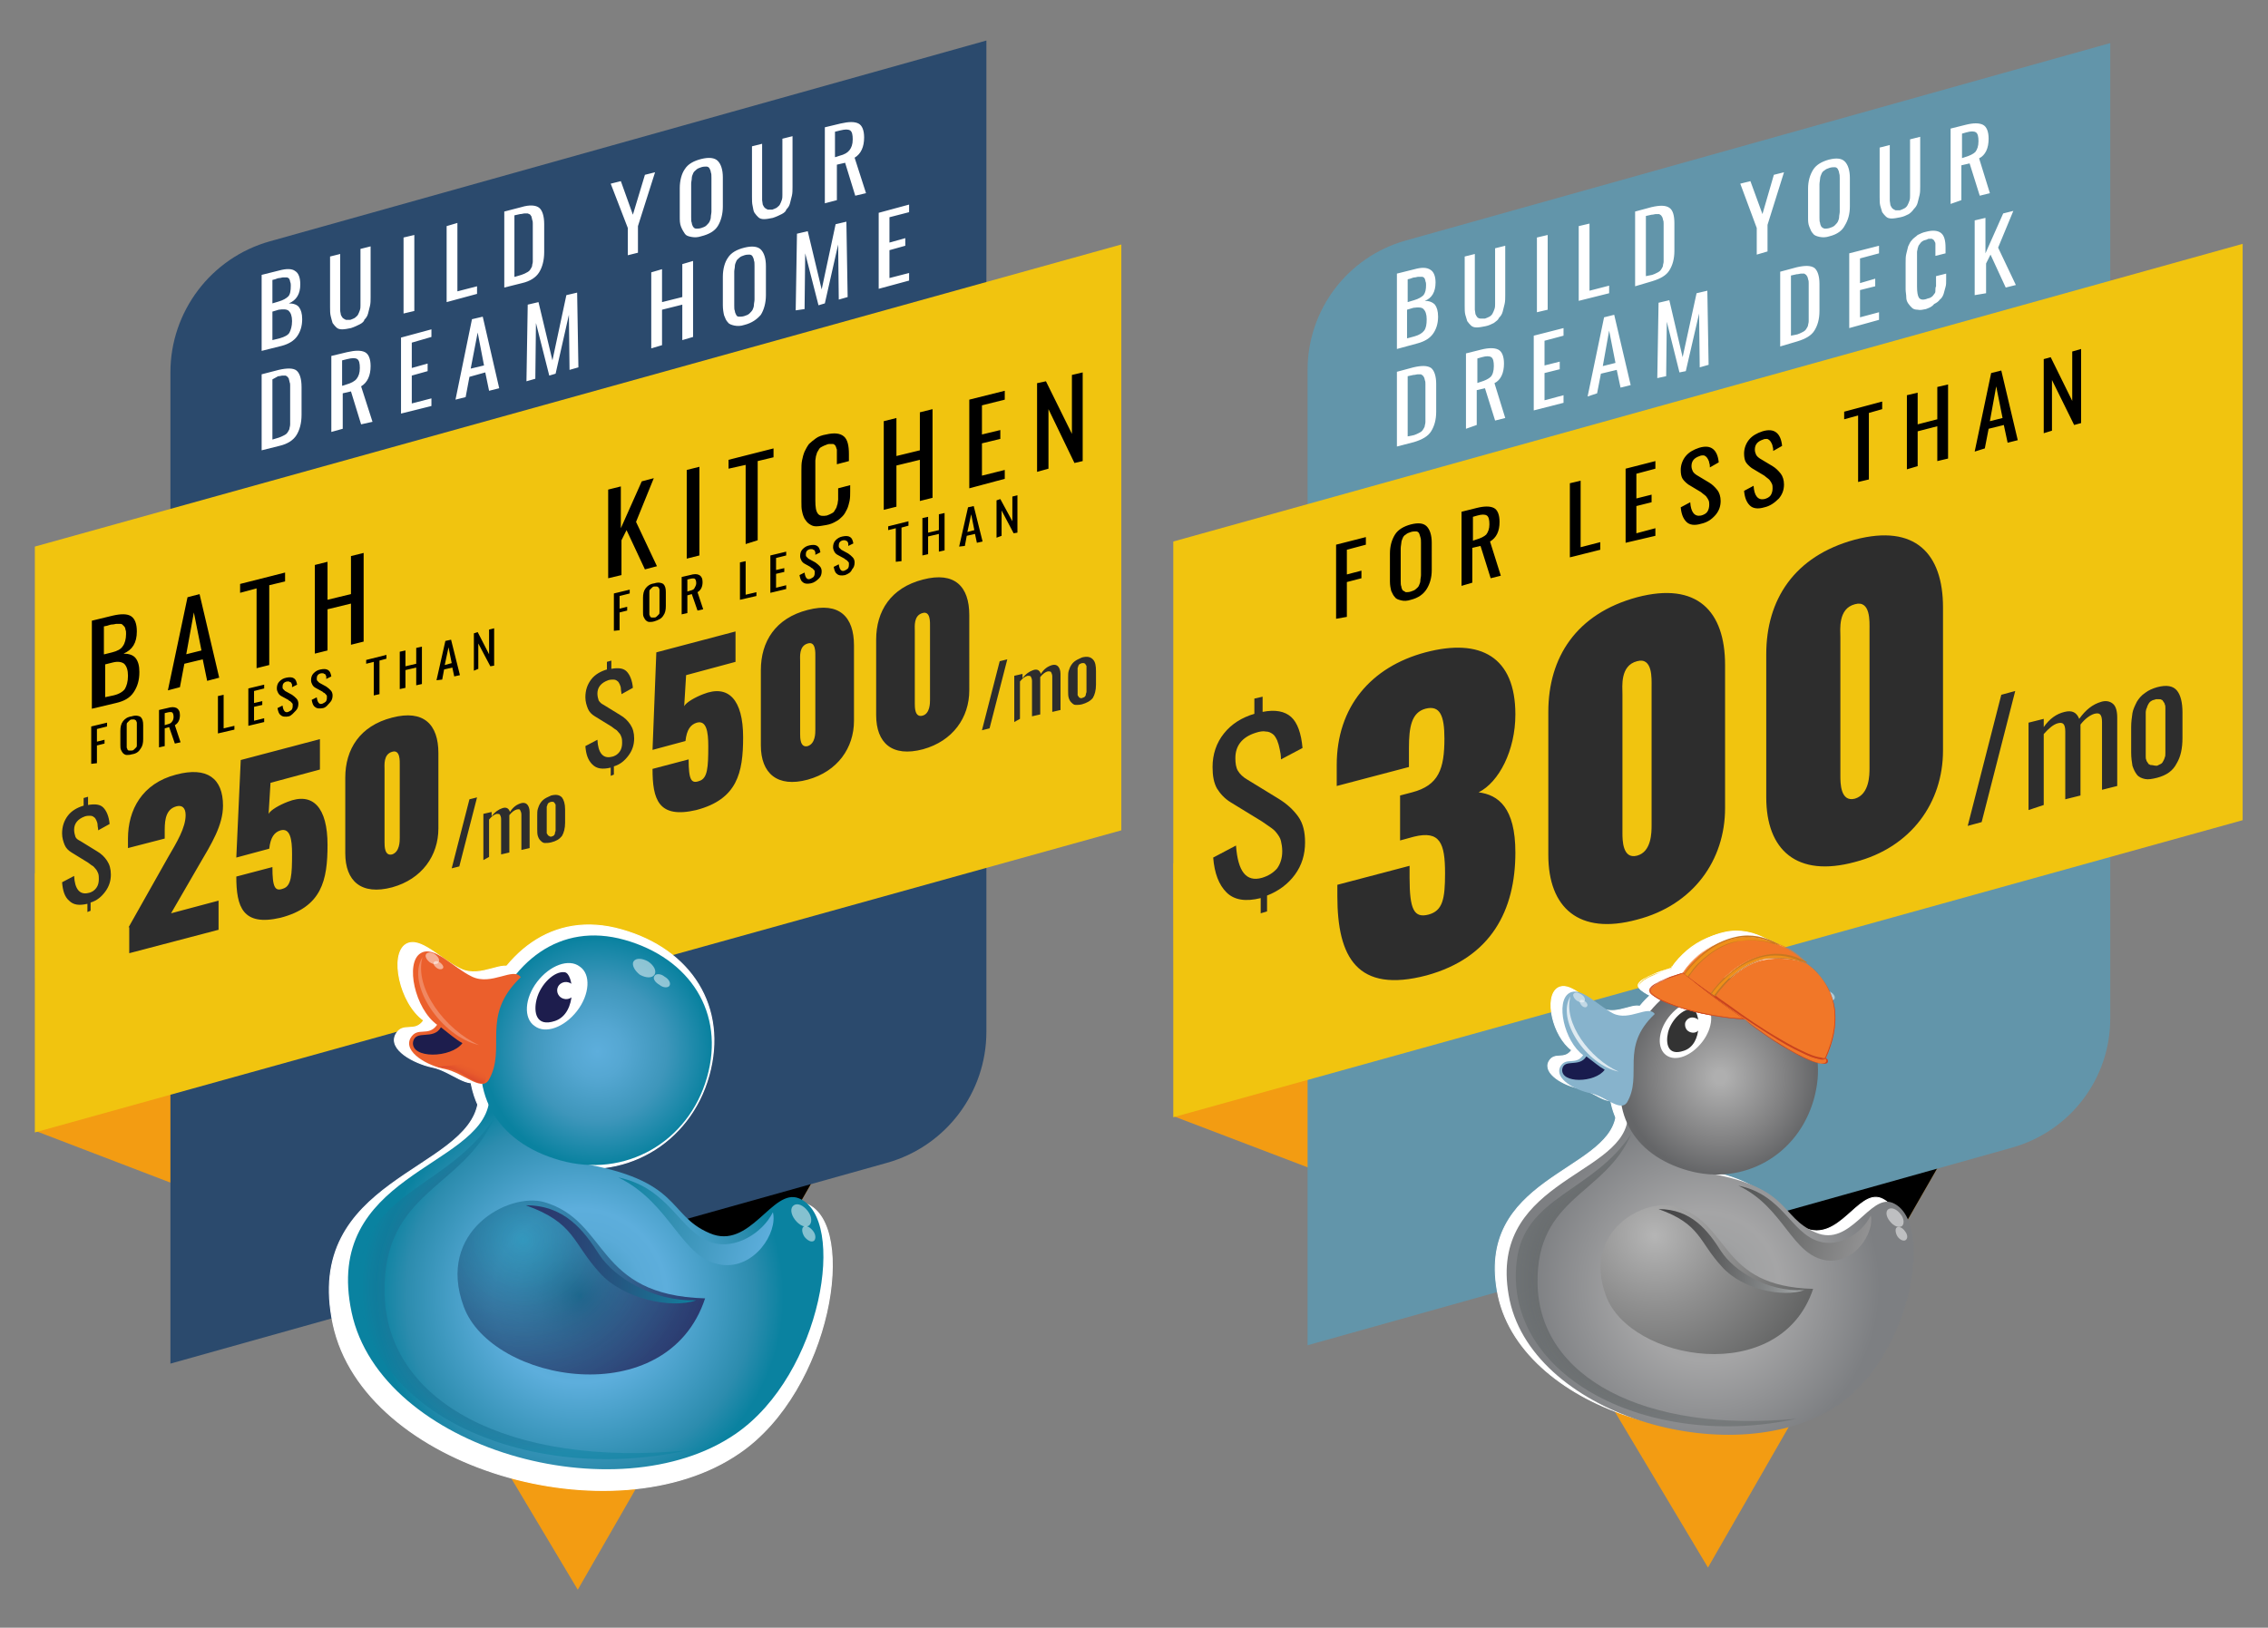
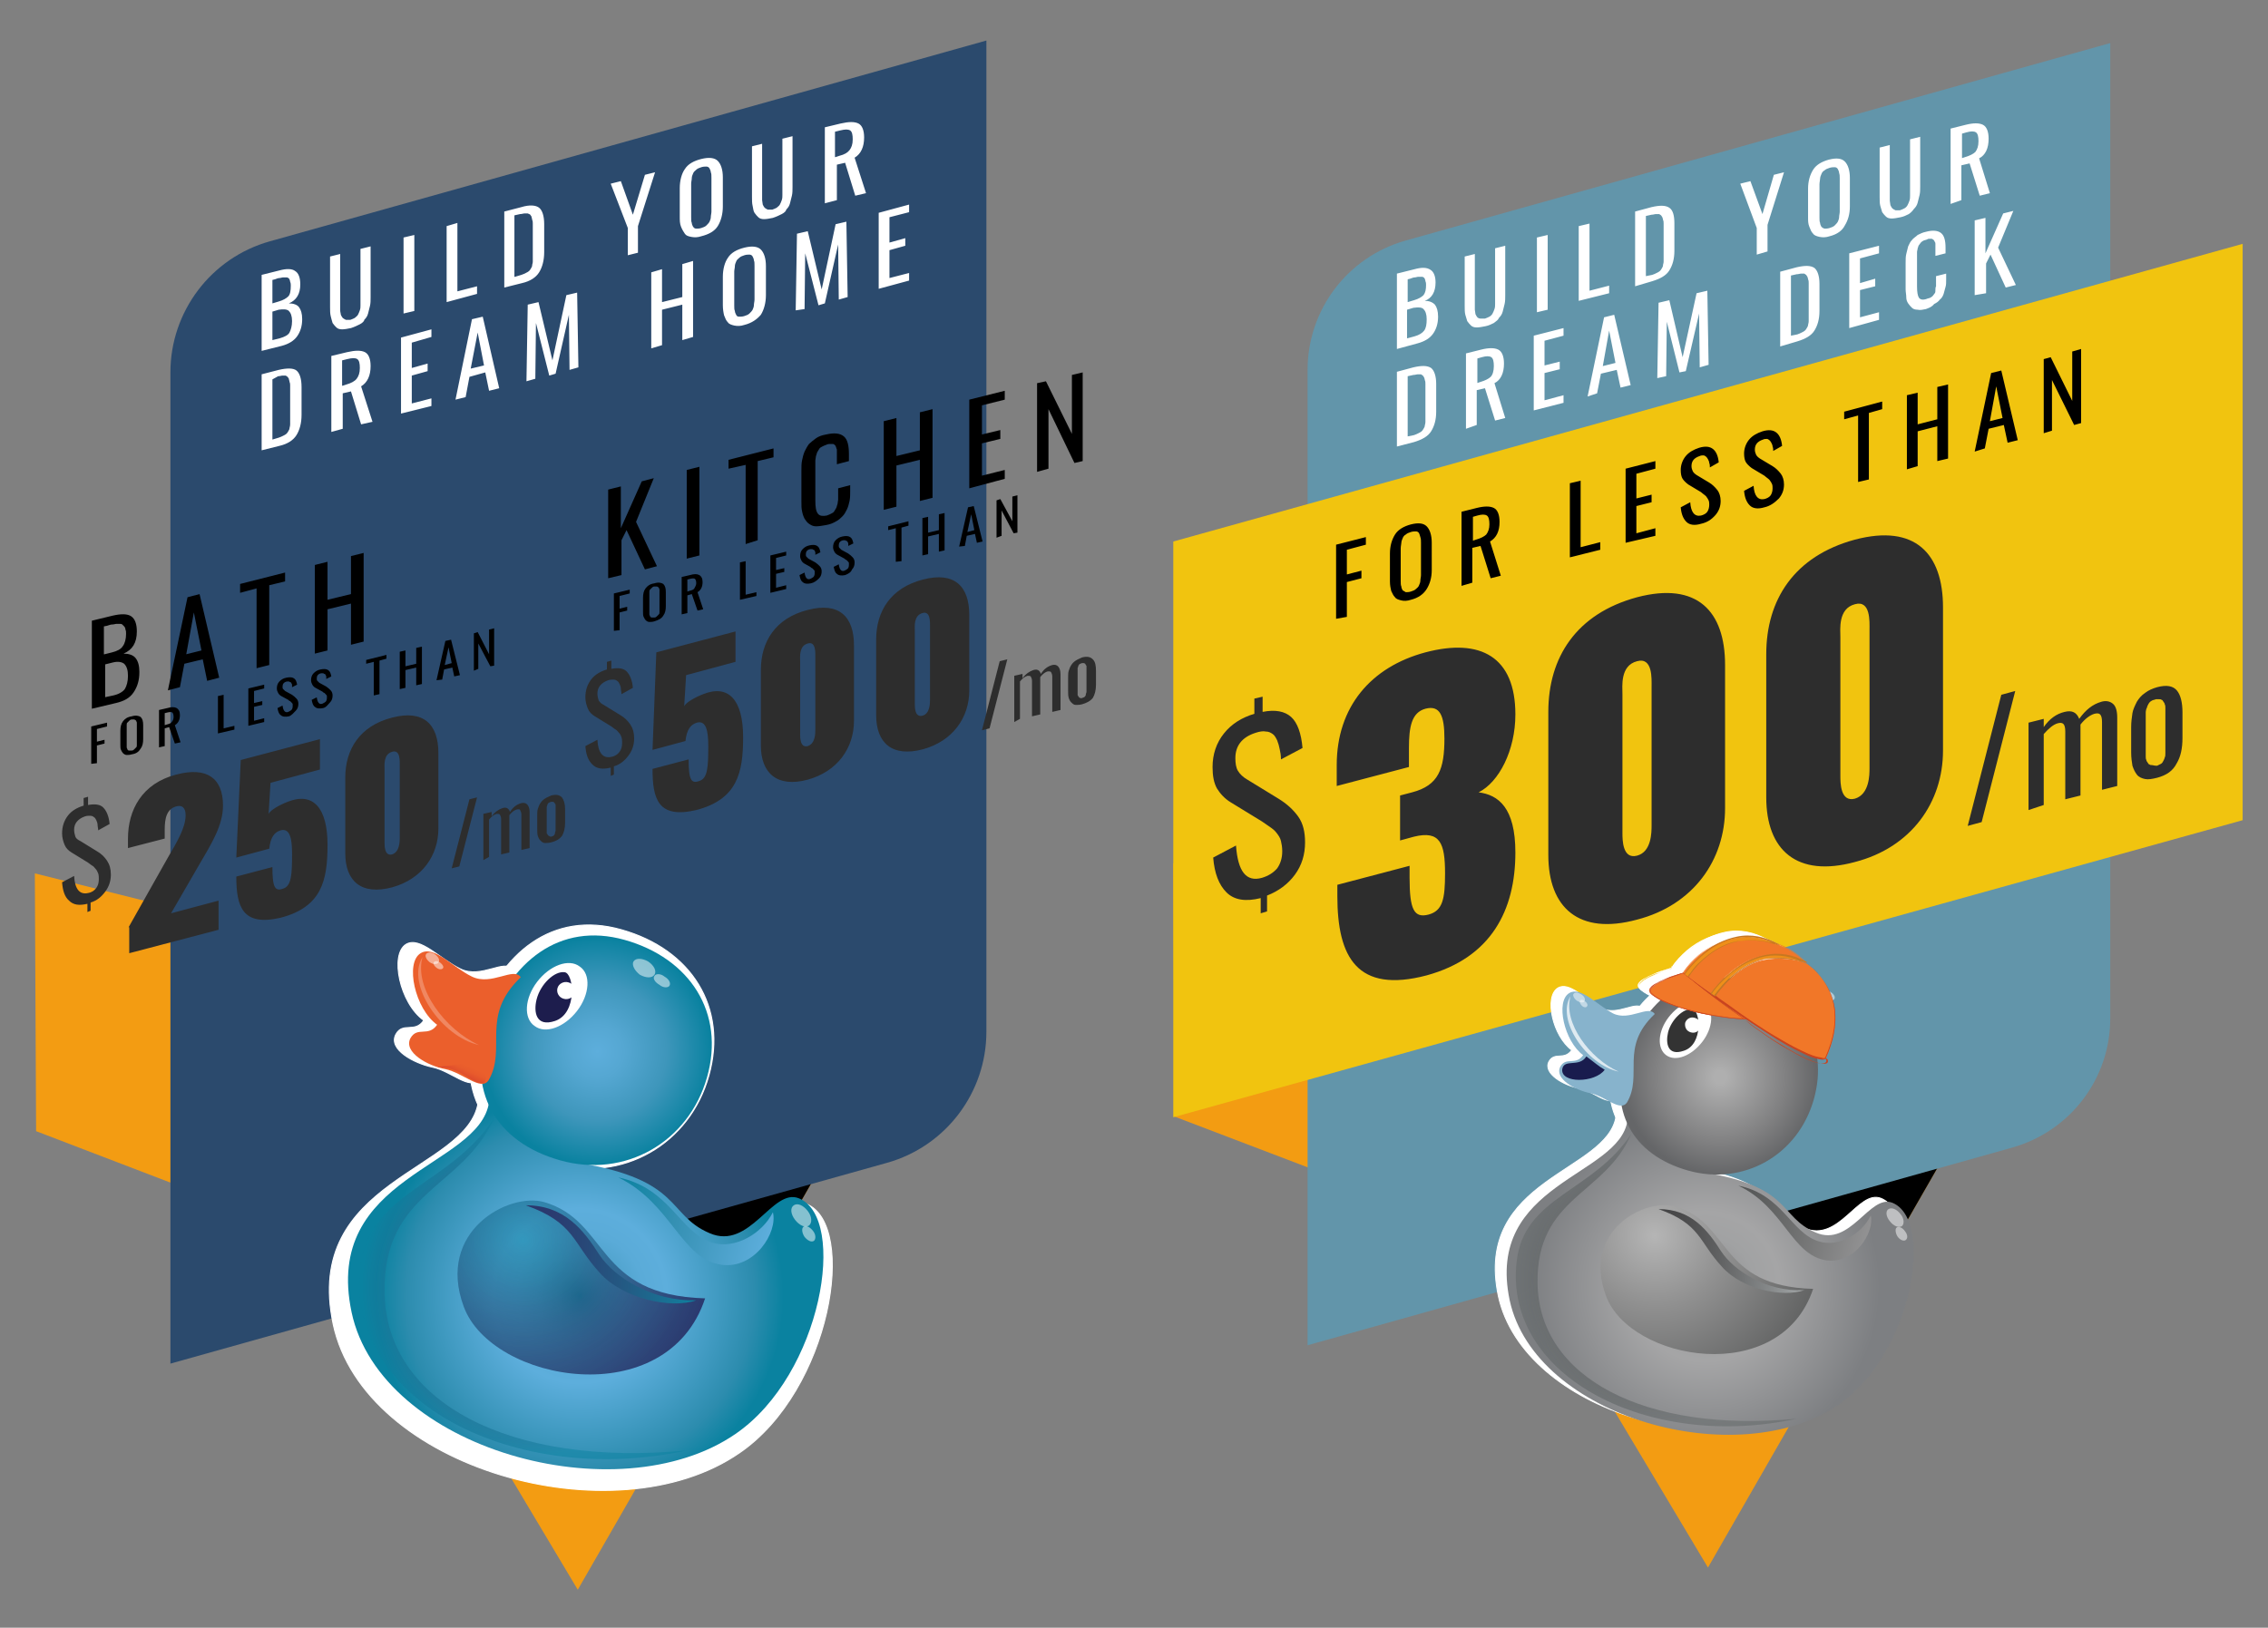
<svg xmlns="http://www.w3.org/2000/svg" viewBox="0 0 358 257">
  <rect x="0" y="0" width="358" height="257" fill="#808080" stroke="none" />
  <style>.st0{fill:#f39c12}.st1{opacity:.1}.st3{fill:#f1c40f}.st4{fill:#2d2d2d}.st5{fill:#fff}.st6,.st8{fill:#fff;stroke:#fff;stroke-width:.166;stroke-miterlimit:10}.st8{opacity:.5;enable-background:new}.st12{fill:#1d1d4d}.st16{opacity:.5;fill:#fff;enable-background:new}.st21{fill:#fff;stroke:#fff;stroke-width:.148}.st21,.st23,.st24,.st35{stroke-miterlimit:10}.st23{opacity:.5;fill:#fff;stroke:#fff;stroke-width:.148;enable-background:new}.st24,.st35{stroke-width:6.444275e-02}.st24{fill:#fff;stroke:#fff}.st35{stroke:#ca431e}.st35,.st36{fill:#f17728}.st37{fill:#ca431e}.st38{fill:#ee8f19}.st39{fill:#c87720}</style>
  <g id="Layer_1">
    <path class="st0" d="M137.2 170.8l-2.7 4.8-12.2 21.3L91.2 251l-24-40.2-6.7-11.2-3.9-1.5-50.9-19.5-.2-40.7z" />
    <path d="M134.5 175.6l-12.2 21.3c-14.5 3.6-41.8 10.5-55.1 14l-6.7-11.3-3.9-1.5 77.9-22.5z" />
    <path d="M140 183.6L26.9 215.3V58.8c0-9.6 6.4-18.1 15.7-20.7L155.7 6.4v156.5c0 9.6-6.4 18.1-15.7 20.7z" fill="#2b4a6d" />
-     <path class="st3" d="M177 131.1L5.5 178.8V86.3L177 38.6z" />
    <path class="st4" d="M20.3 146.4l6.2-11c1.4-2.4 2.8-4.7 2.8-6.7 0-1.2-.6-1.6-1.4-1.4-1.6.4-1.9 1.9-1.9 3.7v1.4l-5.8 1.5v-1.5c0-4.5 2.2-8.7 7.6-10.1 4.9-1.3 7.4.6 7.4 4.9 0 3.1-1.8 6-3.8 9.4l-4.4 7.6 7.5-2v4.6l-14.1 3.7v-4.1zM37.3 138.4l5.7-1.5c0 3.2.4 3.9 1.7 3.4 1.3-.4 1.4-2.2 1.4-5.5 0-2.3-.3-4.1-1.8-3.7-1 .3-1.6 1.1-1.8 2.9l-5.2 1.4.7-15.4 12.5-3.3v4.8l-7.8 2.1-.3 4.9c.3-.6 1.7-1.4 3-1.9 4-1.6 6.3.9 6.3 6.8 0 5.6-.9 9.8-7.4 11.5-6 1.4-7-1.7-7-6.5zM54.5 134.7v-11.9c0-4.5 2.3-8.2 7.4-9.5 5-1.3 7.3 1.1 7.3 5.6v11.9c0 4.3-2.6 8-7.3 9.3-4.9 1.3-7.4-1-7.4-5.4zm8.6-2.4v-11.5c0-.6.1-2.5-1.2-2.1-1.4.4-1.2 2.1-1.2 2.8V133c0 .6 0 2.2 1.2 1.9 1.2-.4 1.2-2.1 1.2-2.6zM71.3 137.1l2.8-10.9 1.2-.3-2.8 10.9-1.2.3zM76.3 135.8v-7.3l1.3-.3v.7c.5-.7 1.1-1.1 1.7-1.3.6-.2 1 0 1.2.6.5-.8 1.1-1.2 1.8-1.4.4-.1.7 0 .9.2.2.2.4.6.4 1.2v5.7l-1.3.3v-5.6c0-.3-.1-.5-.2-.7s-.3-.1-.5-.1c-.4.1-.8.4-1.2.9v5.9l-1.3.3v-5.6c0-.3-.1-.5-.2-.7-.1-.1-.3-.1-.5-.1-.4.1-.8.4-1.2.9v5.9l-.9.5zM87 133c-.4.1-.7.1-1 .1-.3 0-.5-.2-.7-.4-.2-.2-.3-.4-.4-.7s-.1-.7-.1-1.1v-2.1c0-.4 0-.8.1-1.1s.2-.6.4-.9c.2-.3.4-.5.7-.7.3-.2.6-.3 1-.5.8-.2 1.3-.1 1.7.3.3.4.5 1 .5 1.9v2.1c0 .9-.2 1.6-.5 2.1-.4.5-.9.8-1.7 1zm0-.9c.1 0 .2-.1.3-.1.1-.1.2-.1.2-.2.1-.1.1-.2.1-.3 0-.1.1-.2.1-.4v-.4V128v-.3-.3-.3c0-.1 0-.1-.1-.2 0-.1-.1-.1-.1-.2-.1 0-.1-.1-.2-.1H87c-.1 0-.2.1-.3.1-.1.1-.2.1-.2.2-.1.1-.1.1-.1.2s-.1.2-.1.3v4.1c0 .1 0 .1.1.2 0 .1.1.1.1.2.1 0 .1.1.2.1.1.1.2.1.3.1zM13.8 144v-1.3c-1.3.3-2.2.2-2.9-.5-.7-.6-1-1.6-1.1-2.9l1.9-1c.1 2.1.9 3 2.2 2.7.6-.1 1-.4 1.3-.8s.4-.9.4-1.4c0-.3 0-.6-.1-.9-.1-.2-.2-.5-.4-.7-.2-.2-.3-.4-.5-.5-.2-.1-.4-.3-.7-.5l-2.6-1.6c-.5-.3-.9-.7-1.1-1.2-.2-.5-.4-1.1-.4-1.8 0-1.1.3-2 .9-2.8.6-.8 1.5-1.3 2.5-1.6V126l.7-.2v1.3c1.1-.2 1.9-.1 2.4.4s.9 1.4 1 2.6l-1.8 1c0-.3-.1-.6-.1-.9 0-.2-.1-.5-.2-.7s-.2-.4-.4-.5c-.1-.1-.3-.2-.6-.2-.2 0-.5 0-.8.1-1.1.4-1.7 1.1-1.7 2.1 0 .4.1.8.2 1.1s.4.5.8.7l2.6 1.6c.7.4 1.2.9 1.6 1.5.4.6.6 1.3.6 2.2 0 1-.3 1.9-.9 2.7-.6.8-1.3 1.4-2.3 1.7v1.3l-.5.2z" />
    <path d="M14.4 120.6v-5.9l2.5-.6v.6l-1.6.4v2l1.2-.3v.6l-1.2.3v2.8l-.9.1zM20.8 119.1c-.3.1-.6.1-.8.1-.2 0-.4-.1-.6-.3-.1-.1-.2-.3-.3-.5-.1-.2-.1-.5-.1-.8v-2.2c0-.6.1-1.1.4-1.5.3-.4.7-.7 1.4-.8.6-.2 1.1-.1 1.4.1.3.3.4.7.4 1.3v2.2c0 .6-.1 1.1-.4 1.5-.3.5-.7.8-1.4.9zm-.4-.6h.4c.2 0 .3-.1.4-.2l.3-.3c.1-.1.1-.2.1-.4v-3.1-.4c0-.1-.1-.2-.1-.3-.1-.1-.1-.1-.3-.2h-.4c-.2 0-.3.1-.4.2l-.3.3c-.1.1-.1.2-.1.4v3.5c0 .1.1.2.1.3.1.2.2.2.3.2zM25.1 118v-5.9l1.3-.3c.7-.2 1.1-.2 1.5 0 .3.2.5.5.5 1.1 0 .8-.3 1.3-.8 1.6l.9 2.7-.9.2-.9-2.6-.7.2v2.8l-.9.2zm.9-3.5l.3-.1c.4-.1.7-.2.8-.4.2-.2.3-.5.3-.8 0-.4-.1-.6-.2-.7-.1-.1-.4-.1-.8 0l-.4.1v1.9zM34.4 115.8v-5.9l.9-.2v5.3l1.7-.4v.6l-2.6.6zM39.2 114.6v-5.9l2.5-.6v.6l-1.6.4v1.9l1.3-.3v.6l-1.3.3v2.2l1.6-.4v.6l-2.5.6zM45.6 113.1c-.5.1-1 .1-1.3-.2-.3-.2-.4-.6-.5-1.1l.8-.4c.1.8.4 1.2.9 1 .2-.1.4-.2.5-.3.1-.1.2-.3.2-.6v-.3c0-.1-.1-.2-.2-.3l-.2-.2c-.1 0-.2-.1-.3-.2l-1.1-.6c-.2-.1-.4-.3-.5-.5-.1-.2-.2-.4-.2-.7 0-.4.1-.8.4-1.1.3-.3.6-.5 1.1-.6.5-.1.9-.1 1.2.1.3.2.4.5.5 1l-.8.4v-.3c0-.1 0-.2-.1-.3 0-.1-.1-.2-.2-.2s-.1-.1-.2-.1h-.3c-.5.1-.7.4-.7.8 0 .2 0 .3.1.4l.3.3 1.1.6c.3.2.5.4.7.6.2.2.3.5.3.8 0 .4-.1.8-.4 1.1s-.7.8-1.1.9zM51 111.8c-.5.1-1 .1-1.3-.2-.3-.2-.4-.6-.5-1.1l.8-.4c.1.8.4 1.2.9 1 .2-.1.4-.2.5-.3.1-.1.2-.3.2-.6v-.3c0-.1-.1-.2-.2-.3l-.2-.2c-.1 0-.2-.1-.3-.2l-1.1-.6c-.2-.1-.4-.3-.5-.5-.1-.2-.2-.4-.2-.7 0-.4.1-.8.4-1.1.3-.3.6-.5 1.1-.6.5-.1.9-.1 1.2.1.3.2.4.5.5 1l-.8.4v-.3c0-.1 0-.2-.1-.3 0-.1-.1-.2-.2-.2s-.1-.1-.2-.1h-.3c-.5.1-.7.4-.7.8 0 .2 0 .3.1.4l.3.3 1.1.6c.3.2.5.4.7.6.2.2.3.5.3.8 0 .4-.1.8-.4 1.1s-.6.8-1.1.9zM59 109.8v-5.3l-1.2.3v-.6l3.2-.8v.6l-1.1.3v5.3l-.9.2zM63.1 108.8v-5.9l.9-.2v2.5l1.7-.4v-2.5l.9-.2v5.9l-.9.2v-2.8l-1.7.4v2.8l-.9.2zM68.9 107.4l1.4-6.2.9-.2 1.4 5.6-.9.2-.3-1.4-1.3.3-.3 1.6-.9.1zm1.3-2.4l1.1-.3-.5-2.5-.6 2.8zM74.8 105.9V100l.6-.2 1.8 3.5v-3.9l.8-.2v5.9l-.6.1-1.9-3.6v4l-.7.3z" />
    <g>
      <path class="st5" d="M41.3 55.4v-12l2.8-.7c1.1-.3 2-.3 2.5.1.5.3.8 1 .8 2.1 0 1.5-.6 2.5-1.8 3 .7 0 1.3.2 1.6.6.3.4.5 1 .5 1.9 0 1.1-.3 2-.8 2.7-.5.7-1.3 1.2-2.4 1.5l-3.2.8zm1.7-7.5l1-.3c.7-.2 1.2-.5 1.5-.8s.4-.9.4-1.7c0-.2 0-.4-.1-.6 0-.2-.1-.3-.1-.4-.1-.1-.1-.2-.2-.2-.1-.1-.2-.1-.3-.1h-.5c-.2 0-.4.1-.6.1-.2 0-.4.1-.7.2l-.4.1v3.7zm0 5.8l1.2-.3c.7-.2 1.3-.5 1.5-.9s.4-1 .4-1.8-.2-1.3-.5-1.6c-.3-.3-.9-.3-1.6-.2l-1 .3v4.5zM56.8 51.2c-.4.2-.8.4-1.4.6-.5.1-1 .2-1.4.2-.4 0-.7-.1-.9-.3-.2-.2-.4-.4-.6-.7-.1-.3-.2-.7-.3-1.1-.1-.4-.1-.9-.1-1.4v-8l1.6-.4V49c0 .3.1.5.1.7.1.2.2.4.3.5.1.1.3.2.5.3h.7c.3-.1.5-.2.7-.3.2-.2.4-.3.5-.5.1-.2.2-.4.3-.7.1-.3.1-.5.1-.8v-8.9l1.6-.4v8c0 .5 0 1-.1 1.4l-.3 1.2c-.1.4-.3.7-.6 1 0 .2-.3.5-.7.7zM63.7 49.5v-12l1.7-.4v12l-1.7.4zM70.5 47.7v-12l1.7-.5V46l3.1-.8v1.2l-4.8 1.3zM79.6 45.4v-12l2.7-.7c1.3-.4 2.3-.3 2.8.1s.8 1.3.8 2.6v4.4c0 1.3-.3 2.4-.8 3.2-.5.8-1.4 1.4-2.7 1.7l-2.8.7zm1.7-1.7l1-.3c.3-.1.5-.2.7-.3s.4-.2.5-.3c.1-.1.2-.2.3-.4.1-.2.2-.3.2-.5s.1-.3.1-.6v-.7V36v-.7c0-.2 0-.4-.1-.6 0-.2-.1-.3-.1-.5-.1-.1-.1-.2-.2-.3-.1-.1-.2-.1-.4-.2h-.5c-.2 0-.4.1-.7.1l-.9.2v9.7zM99.1 40.3V36l-2.7-7 1.6-.4 1.9 5.3 1.9-6.3 1.6-.4-2.7 8.5v4.2l-1.6.4zM110.7 37.3c-.6.2-1.1.2-1.6.1s-.8-.2-1-.5-.4-.6-.6-1.1-.2-1-.2-1.6v-4.5c0-1.2.3-2.3.8-3 .5-.8 1.4-1.3 2.6-1.6 1.2-.3 2.1-.2 2.6.3s.8 1.4.8 2.6v4.6c0 1.2-.3 2.3-.8 3.1-.5.8-1.4 1.3-2.6 1.6zm-.8-1.2c.2 0 .5 0 .8-.1.3-.1.6-.2.8-.4.2-.2.4-.4.5-.6.1-.2.2-.5.2-.7 0-.3.1-.6.1-.9v-5.3c0-.4 0-.7-.1-.9 0-.2-.1-.4-.2-.6-.1-.2-.3-.3-.5-.3s-.5 0-.8.1c-.3.1-.6.2-.8.4-.2.2-.4.3-.5.6-.1.2-.2.5-.2.7 0 .3-.1.6-.1.9v5.3c0 .4 0 .7.1.9 0 .2.1.4.2.6.1.1.2.3.5.3zM123.4 33.8c-.4.2-.8.4-1.4.6-.5.1-1 .2-1.4.2-.4 0-.7-.1-.9-.3-.2-.2-.4-.4-.6-.7s-.2-.7-.3-1.1c-.1-.4-.1-.9-.1-1.4v-8l1.6-.4v8.9c0 .2.1.5.1.7.1.2.2.4.3.5.1.1.3.2.5.3h.7c.3-.1.5-.2.7-.3.2-.2.4-.3.5-.5s.2-.4.3-.7c.1-.3.1-.5.1-.8v-8.9l1.6-.4v8c0 .5 0 1-.1 1.4l-.3 1.2c-.1.4-.3.7-.6 1 0 .2-.3.5-.7.7zM130.2 32.1v-12l2.5-.6c1.3-.3 2.2-.3 2.8 0 .6.3.9 1.1.9 2.2 0 1.5-.5 2.6-1.5 3.2l1.8 5.6-1.7.4-1.6-5.2-1.3.3v5.6l-1.9.5zm1.7-7.3l.6-.2c.8-.2 1.3-.5 1.6-.9.3-.4.5-.9.5-1.7 0-.7-.1-1.2-.4-1.4-.3-.2-.8-.2-1.6 0l-.8.2v4zM41.3 71.1v-12l2.7-.7c1.3-.3 2.3-.3 2.8.1s.8 1.3.8 2.6v4.4c0 1.3-.3 2.4-.8 3.2-.5.8-1.4 1.4-2.7 1.7l-2.8.7zm1.7-1.7l1-.3c.3-.1.5-.2.7-.3s.4-.2.5-.3c.1-.1.2-.2.3-.4s.2-.3.2-.5c0-.1.1-.3.1-.6v-.7-4.7-.7c0-.2 0-.4-.1-.6 0-.2-.1-.3-.1-.5-.1-.1-.1-.2-.2-.3s-.2-.1-.3-.2h-.5c-.2 0-.4.1-.7.1l-.9.5v9.5zM52.3 68.2v-12l2.5-.6c1.3-.3 2.2-.3 2.8 0s.9 1.1.9 2.2c0 1.5-.5 2.6-1.5 3.2l1.8 5.6-1.8.4-1.6-5.2-1.3.3v5.6l-1.8.5zm1.8-7.3l.6-.2c.7-.2 1.3-.5 1.6-.9.3-.4.5-.9.5-1.7 0-.7-.1-1.2-.4-1.4s-.8-.2-1.6 0l-.8.2v4zM63.3 65.3v-12l4.8-1.3v1.2l-3.1.9v4l2.5-.7v1.2l-2.5.7v4.4l3.1-.8v1.2l-4.8 1.2zM71.9 63.1l2.6-12.7 1.7-.4 2.6 11.3-1.6.4-.6-2.9-2.5.7-.6 3.2-1.6.4zm2.4-4.9l2.1-.5-1-5.2-1.1 5.7zM83.1 60.2l.2-12.1 1.7-.4 2.2 9.2 2.2-10.3 1.7-.4.2 11.8-1.4.4-.1-8.7-2.1 9.3-1 .3-2.1-8.3-.1 8.8-1.4.4zM102.8 55V43l1.7-.5v5.2l3.2-.8v-5.2l1.7-.5v12l-1.7.5v-5.6l-3.2.8v5.6l-1.7.5zM117.5 51.3c-.6.2-1.1.2-1.6.1-.4-.1-.8-.2-1-.5-.3-.3-.4-.6-.6-1.1-.1-.4-.2-1-.2-1.6v-4.5c0-1.2.3-2.3.8-3 .5-.8 1.4-1.3 2.6-1.6 1.2-.3 2.1-.2 2.6.3s.8 1.4.8 2.6v4.6c0 1.2-.3 2.3-.8 3.1-.6.7-1.4 1.3-2.6 1.6zm-.8-1.3c.2 0 .5 0 .8-.1.3-.1.6-.2.8-.4.2-.2.4-.4.5-.6.1-.2.2-.5.2-.7 0-.3.1-.6.1-.9V42c0-.4 0-.7-.1-.9 0-.2-.1-.4-.2-.6-.1-.2-.3-.3-.5-.3s-.5 0-.8.1c-.3.1-.6.2-.8.4-.2.2-.4.3-.5.6-.1.2-.2.5-.2.7 0 .3-.1.6-.1.9v5.3c0 .4 0 .7.1.9 0 .2.1.4.2.6.1.2.2.3.5.3zM125.6 49l.2-12.1 1.7-.4 2.2 9.2 2.2-10.3 1.7-.4.2 11.9-1.4.4-.1-8.7-2.1 9.3-1 .3-2.1-8.2-.1 8.8-1.4.2zM138.7 45.6v-12l4.8-1.3v1.2l-3.1.8v4l2.5-.7v1.2l-2.5.7v4.4l3.1-.8v1.2l-4.8 1.3z" />
    </g>
    <g>
      <path d="M14.5 111.9V98l3.3-.8c1.3-.3 2.3-.3 2.9.1s.9 1.2.9 2.4c0 1.8-.7 2.9-2.1 3.5.8 0 1.5.2 1.9.7.4.5.6 1.2.6 2.2 0 1.3-.3 2.3-.9 3.2-.6.9-1.5 1.4-2.8 1.7l-3.8.9zm2-8.6l1.2-.3c.8-.2 1.4-.5 1.7-1 .3-.4.5-1.1.5-1.9 0-.3 0-.5-.1-.7 0-.2-.1-.4-.2-.5l-.3-.3c-.1-.1-.3-.1-.4-.1h-.5c-.2 0-.4.1-.7.1-.2 0-.5.1-.8.2l-.5.1v4.4zm0 6.8l1.4-.3c.9-.2 1.5-.6 1.8-1 .3-.5.5-1.2.5-2.1 0-.9-.2-1.5-.6-1.9-.4-.3-1-.4-1.8-.2l-1.2.3v5.2zM26.5 109l3.1-14.7 1.9-.5 3.1 13.2-1.9.5-.7-3.4-2.9.7-.7 3.7-1.9.5zm2.9-5.7l2.4-.6-1.2-6-1.2 6.6zM40.5 105.5V92.9l-2.6.7v-1.4l7.1-1.8v1.4l-2.5.6V105l-2 .5zM49.7 103.2v-14l2-.5v6l3.7-.9v-6l2-.5v14l-2 .5v-6.5l-3.7.9v6.5l-2 .5z" />
    </g>
    <g>
      <path class="st4" d="M103 121.4l5.7-1.5c0 3.2.4 3.9 1.7 3.4 1.3-.4 1.4-2.2 1.4-5.5 0-2.3-.3-4.1-1.8-3.7-1 .3-1.6 1.1-1.8 2.9l-5.2 1.4.6-15.4 12.5-3.3v4.8l-7.8 2.1-.3 4.9c.3-.6 1.7-1.4 3-1.9 4-1.6 6.3.9 6.3 6.8 0 5.6-.9 9.8-7.4 11.5-6 1.4-6.9-1.7-6.9-6.5zM120.1 117.7v-11.9c0-4.5 2.3-8.2 7.4-9.5 5-1.3 7.3 1.1 7.3 5.6v11.9c0 4.3-2.6 8-7.3 9.3-4.8 1.3-7.4-1-7.4-5.4zm8.6-2.5v-11.5c0-.6.1-2.5-1.2-2.1-1.4.4-1.2 2.1-1.2 2.8v11.5c0 .6 0 2.2 1.2 1.9 1.2-.4 1.2-2 1.2-2.6zM138.3 112.9V101c0-4.5 2.3-8.2 7.4-9.5 5-1.3 7.3 1.1 7.3 5.6V109c0 4.3-2.6 8-7.3 9.3-4.9 1.3-7.4-1-7.4-5.4zm8.5-2.4V98.9c0-.6.1-2.5-1.2-2.1-1.4.4-1.2 2.1-1.2 2.8v11.5c0 .6 0 2.2 1.2 1.9 1.2-.3 1.2-2 1.2-2.5zM155 115.3l2.8-10.9 1.2-.3-2.8 10.9-1.2.3zM160.1 114v-7.3l1.3-.3v.7c.5-.7 1.1-1.1 1.7-1.3.6-.2 1 0 1.2.6.5-.8 1.1-1.2 1.8-1.4.4-.1.7 0 .9.2.2.2.4.6.4 1.2v5.7l-1.3.3v-5.6c0-.3-.1-.5-.2-.7-.1-.1-.3-.1-.5-.1-.4.1-.8.4-1.2.9v5.9l-1.3.3v-5.6c0-.3-.1-.5-.2-.7-.1-.1-.3-.1-.5-.1-.4.1-.8.4-1.2.9v5.9l-.9.5zM170.8 111.2c-.4.1-.7.1-1 .1-.3 0-.5-.2-.7-.4-.2-.2-.3-.4-.4-.7-.1-.3-.1-.7-.1-1.1V107c0-.4 0-.8.1-1.1.1-.3.2-.6.4-.9.2-.3.4-.5.7-.7.3-.2.6-.3 1-.5.8-.2 1.3-.1 1.7.3s.5 1 .5 1.9v2.1c0 .9-.2 1.6-.5 2.1-.4.5-1 .8-1.7 1zm0-1c.1 0 .2-.1.3-.1.1-.1.2-.1.2-.2.1-.1.1-.2.1-.3 0-.1.1-.2.1-.4v-.4V106.1v-.3-.3-.3c0-.1 0-.1-.1-.2 0-.1-.1-.1-.1-.2-.1 0-.1-.1-.2-.1h-.3c-.1 0-.2.1-.3.1-.1.1-.2.1-.2.2-.1.1-.1.1-.1.2s-.1.2-.1.3V109.7c0 .1 0 .1.1.2 0 .1.1.1.1.2.1 0 .1.1.2.1s.2.1.3 0z" />
      <g>
        <path class="st4" d="M96.4 122.5v-1.3c-1.3.3-2.2.2-2.9-.5s-1-1.6-1.1-2.9l1.9-1c.1 2.1.9 3 2.2 2.7.6-.1 1-.4 1.3-.8s.4-.9.4-1.4c0-.3 0-.6-.1-.9s-.2-.5-.4-.7c-.2-.2-.3-.4-.5-.5-.2-.1-.4-.3-.7-.5l-2.6-1.6c-.5-.3-.9-.7-1.1-1.2-.2-.5-.4-1.1-.4-1.8 0-1.1.3-2 .9-2.8.6-.8 1.5-1.3 2.5-1.6v-1.2l.7-.2v1.3c1.1-.2 1.9-.1 2.4.4s.9 1.4 1 2.6l-1.8 1c0-.3-.1-.6-.1-.9 0-.2-.1-.5-.2-.7-.1-.2-.2-.4-.4-.5-.1-.1-.3-.2-.6-.2-.2 0-.5 0-.8.1-1.1.4-1.7 1.1-1.7 2.1 0 .4.1.8.2 1.1.2.3.4.5.8.7l2.6 1.6c.7.4 1.2.9 1.6 1.5s.6 1.3.6 2.2c0 1-.3 1.9-.9 2.7-.6.8-1.3 1.4-2.3 1.7v1.3l-.5.2z" />
      </g>
    </g>
    <g>
      <path d="M96.9 99.6v-5.9l2.5-.6v.6l-1.6.4v2l1.2-.3v.6l-1.2.3v2.8l-.9.1zM103.3 98.1c-.3.1-.6.1-.8.1-.2 0-.4-.1-.6-.3-.1-.1-.2-.3-.3-.5-.1-.2-.1-.5-.1-.8v-2.2c0-.6.1-1.1.4-1.5.3-.4.7-.7 1.4-.8.6-.2 1.1-.1 1.4.1.3.3.4.7.4 1.3v2.2c0 .6-.1 1.1-.4 1.5-.3.5-.8.7-1.4.9zm-.4-.6h.4c.2 0 .3-.1.4-.2l.3-.3c.1-.1.1-.2.1-.4v-3.1-.4c0-.1-.1-.2-.1-.3-.1-.1-.1-.1-.3-.2h-.4c-.2 0-.3.1-.4.2l-.3.3c-.1.1-.1.2-.1.4V97c0 .1.1.2.1.3.1.1.1.2.3.2zM107.6 97v-5.9l1.3-.3c.7-.2 1.1-.2 1.5 0 .3.2.5.5.5 1.1 0 .8-.3 1.3-.8 1.6l.9 2.7-.9.2-.9-2.6-.7.2v2.8l-.9.2zm.9-3.6l.3-.1c.4-.1.7-.2.8-.4s.3-.5.3-.8c0-.4-.1-.6-.2-.7-.1-.1-.4-.1-.8 0l-.4.1v1.9zM116.8 94.7v-5.9l.9-.2v5.3l1.7-.4v.6l-2.6.6zM121.6 93.6v-5.9l2.5-.6v.6l-1.6.4V90l1.3-.3v.6l-1.3.3v2.2l1.6-.4v.6l-2.5.6zM128 92.1c-.5.1-1 .1-1.3-.2-.3-.2-.4-.6-.5-1.1l.8-.4c.1.8.4 1.2.9 1 .2-.1.4-.2.5-.3.1-.1.2-.3.2-.6v-.3c0-.1-.1-.2-.2-.3l-.2-.2c-.1 0-.2-.1-.3-.2l-.9-.5c-.2-.1-.4-.3-.5-.5-.1-.2-.2-.4-.2-.7 0-.4.1-.8.4-1.1s.6-.5 1.1-.6c.5-.1.9-.1 1.2.1.3.2.4.5.5 1l-.8.4v-.3c0-.1 0-.2-.1-.3 0-.1-.1-.2-.2-.2s-.1-.1-.2-.1h-.3c-.5.1-.7.4-.7.8 0 .2 0 .3.1.4l.3.3 1.1.6c.3.2.5.4.7.6.2.2.3.5.3.8 0 .4-.1.8-.4 1.1-.4.4-.8.7-1.3.8zM133.4 90.8c-.5.1-1 .1-1.3-.2-.3-.2-.4-.6-.5-1.1l.8-.4c.1.8.4 1.2.9 1 .2-.1.4-.2.5-.3.1-.1.2-.3.2-.6v-.3c0-.1-.1-.2-.2-.3l-.2-.2c-.1 0-.2-.1-.3-.2l-1.1-.6c-.2-.1-.4-.3-.5-.5-.1-.2-.2-.4-.2-.7 0-.4.1-.8.4-1.1s.6-.5 1.1-.6c.5-.1.9-.1 1.2.1.3.2.4.5.5 1l-.8.4v-.3c0-.1 0-.2-.1-.3 0-.1-.1-.2-.2-.2s-.1-.1-.2-.1h-.3c-.5.1-.7.4-.7.8 0 .2 0 .3.1.4l.3.3 1.1.6c.3.2.5.4.7.6.2.2.3.5.3.8 0 .4-.1.8-.4 1.1-.2.5-.6.7-1.1.9zM141.4 88.7v-5.3l-1.2.3v-.6l3.2-.8v.7l-1.1.3v5.3l-.9.1zM145.6 87.7v-5.9l.9-.2v2.5l1.7-.4v-2.5l.9-.2v5.9l-.9.2v-2.8l-1.7.4v2.8l-.9.2zM151.4 86.3l1.4-6.2.9-.2 1.4 5.6-.9.2-.3-1.4-1.3.3-.3 1.6-.9.1zm1.3-2.3l1.1-.3-.5-2.5-.6 2.8zM157.3 84.9V79l.6-.2 1.9 3.5v-3.9l.8-.2v5.9l-.6.1-1.9-3.6v4l-.8.3z" />
    </g>
    <g>
      <path d="M96 91.3v-14l2-.5v6.6l3.3-7.4 1.9-.5-2.8 6.9 3.3 7-1.9.5-2.9-6.2-.8 1.6v5.5l-2.1.5zM108.4 88.2v-14l2-.5v14l-2 .5zM117.7 85.9V73.4l-2.7.6v-1.4l7.1-1.8v1.4l-2.5.6v12.5l-1.9.6zM130.4 82.9c-.6.1-1.1.2-1.6.2s-.8-.2-1.1-.4c-.3-.2-.5-.5-.7-.8-.2-.4-.3-.7-.4-1.2-.1-.4-.1-.9-.1-1.5v-4.9c0-.6 0-1.1.1-1.6s.2-.9.4-1.4c.2-.4.4-.8.7-1.2.3-.3.7-.6 1.1-.9.4-.3 1-.5 1.6-.6 1.3-.3 2.2-.2 2.8.3.6.5.8 1.5.8 2.8v1.1l-1.9.5v-1-.5-.4-.4c0-.1-.1-.2-.1-.3 0-.1-.1-.2-.1-.3l-.2-.2c-.1-.1-.2-.1-.3-.1h-.4c-.1 0-.3 0-.5.1-.3.1-.5.2-.7.3s-.4.2-.5.4c-.1.2-.2.3-.3.5-.1.2-.1.4-.2.6 0 .2-.1.5-.1.7V79c0 1.1.1 1.7.4 2.1s.8.4 1.4.3c.3-.1.5-.2.7-.3.2-.1.4-.2.5-.4.1-.2.2-.3.3-.5s.1-.4.2-.6c0-.2.1-.5.1-.7v-1.8l1.9-.5v1c0 .5 0 1-.1 1.5-.1.4-.2.9-.4 1.3s-.4.8-.7 1.1c-.3.3-.6.6-1 .8-.5.3-1 .5-1.6.6zM139.5 80.5v-14l2-.5v6l3.7-.9v-6l2-.5v14l-2 .5v-6.5l-3.7.9V80l-2 .5zM153 77.1v-14l5.6-1.4v1.4l-3.6.9v4.6l2.9-.7v1.4l-2.9.7v5.1l3.6-.9v1.4l-5.6 1.5zM163.7 74.5v-14l1.4-.3 4.1 8.3v-9.3l1.7-.4v14l-1.3.3-4.1-8.5V74l-1.8.5z" />
    </g>
    <g>
      <path class="st6" d="M75.5 174c-1.6 11-27.8 12.1-22.9 35.1 4.9 22.8 44.4 33.9 64.1 20.3 14.5-9.9 18.7-36 10.6-39.3-4.4-1.8-8.1 8.7-14.9 5.9-7.2-3-4.5-8.8-21.9-11.7-5.3-1-14.1-16.2-15-10.3z" />
      <path class="st6" d="M111.9 169.8c-3 10.8-13.6 17-24.6 13.9-10.9-3.1-15.6-11.8-12-22.5 3.7-10.7 11.9-17.5 22.8-14.4 11 3.1 16.8 12.2 13.8 23z" />
      <path class="st6" d="M64.1 149.1c2.2-1.3 5.3 2.3 8.6 3.9s7-1.7 8.2.1c-6.9 6.5-2.2 11.8-5.4 17.3-1.3 1.8-4.3-1.3-7.2-1.9-2.9-.6-7.1-2.8-5.8-5.2 1.1-2 3-.1 4.4-2.2-3.8-2.7-5.4-10.4-2.8-12zM83.5 153.8c-2.1 2.8-2.3 6.1-.5 7.4 1.8 1.3 5 .2 7.1-2.6 2.1-2.8 2.3-6.1.5-7.4-1.8-1.3-5-.1-7.1 2.6z" />
      <path class="st6" d="M83.4 156.8c-.5 2.1-.1 4.7 3.1 3.6 3.8-1.2 3.2-8 1.6-8.2-1.7-.2-4 2.1-4.7 4.6z" />
      <path d="M64.4 149.7c-1.5 5.2 3.8 12.2 9.4 14.7-6.3-1.3-12.3-10.1-9.4-14.7z" opacity=".25" fill="#fff" stroke="#fff" stroke-width=".166" stroke-miterlimit="10" />
      <path class="st6" d="M67.5 161.5c1.3 1 2.4 2 3.6 2.6-1.9 2.6-8.7 2.7-8.3-.2.4-2.1 3.4-.2 4.7-2.4zM58 205.6c.2 18.4 20.9 29.3 50.5 26.5-28.7 6.3-57.1-8.1-54.6-30.6 1.4-12.7 14.9-13.6 22.3-25-5 12-18.4 12.3-18.2 29.1zM89.8 155.7c-.2.8-1 1.2-1.8 1-.8-.2-1.3-1-1.1-1.8.2-.8 1-1.2 1.8-1 .8.2 1.3 1 1.1 1.8zM97.1 186.6c8.7 1.8 10.3 9.2 15.7 10.9 3.8 1.2 8.4-1.4 10.1-5.1.8 3.4-3 9.6-8.6 8.8-6.8-1-8.3-10.3-17.2-14.6z" />
      <path class="st8" d="M126.3 191.2c.6-.4 1.6 0 2.3.9.7.9.8 2 .2 2.4-.6.4-1.6 0-2.3-.9-.7-1-.7-2-.2-2.4z" />
      <path class="st8" d="M128 194.8c.4-.3 1.1 0 1.6.7.5.6.6 1.4.2 1.7-.4.3-1.1 0-1.6-.7s-.6-1.4-.2-1.7zM65 149.2c.3-.3.9-.3 1.5.1s.8 1 .6 1.4c-.3.3-.9.3-1.5-.1-.6-.5-.9-1.1-.6-1.4z" />
      <path class="st8" d="M66.3 150.6c.2-.2.6-.2 1 .1.4.3.6.7.4.9-.2.2-.6.2-1-.1-.4-.3-.6-.7-.4-.9zM99.7 150.4c.4-.6 1.5-.6 2.5 0s1.5 1.6 1.1 2.2-1.5.6-2.5 0-1.5-1.6-1.1-2.2zM103.1 152.9c.3-.4 1-.4 1.7.1.7.4 1.1 1.1.8 1.5-.3.4-1 .4-1.7-.1-.7-.4-1.1-1.1-.8-1.5z" />
      <path class="st6" d="M74.4 170.7c-1.6.2-3.4-2.4-7-2.6-2.5-.1 4.9-.2 5.7-1.3.4-.6 3 3.7 1.3 3.9zM71.3 208.2c4.6 12.7 33.9 17.9 40.3-1.4-18.5-.5-16-12.9-26.8-16.1-6-1.8-18.1 4.8-13.5 17.5z" />
      <path class="st6" d="M81.6 191.2c6.5 0 9.6 4.2 12.3 8.3 2.4 3.7 8.8 7.8 16.2 7.6-4.1 1.5-12.1-.2-16.1-4.5-4.6-5.1-4.1-8.4-12.4-11.4z" />
      <g>
        <radialGradient id="SVGID_1_" cx="10.608" cy="522.59" r="32.184" gradientTransform="scale(1 -1) rotate(-15.723 -2582.222 -134.014)" gradientUnits="userSpaceOnUse">
          <stop offset="0" stop-color="#0a82a0" />
          <stop offset=".02" stop-color="#1b86a5" />
          <stop offset=".115" stop-color="#3e96bb" />
          <stop offset=".213" stop-color="#50a3cd" />
          <stop offset=".315" stop-color="#5aabd8" />
          <stop offset=".429" stop-color="#5daedc" />
          <stop offset=".855" stop-color="#2c8cae" />
          <stop offset="1" stop-color="#0a82a0" />
        </radialGradient>
        <path d="M77.2 174c-1.5 10.4-26.3 11.5-21.7 33.2 4.6 21.6 42 32 60.6 19.2 13.7-9.4 17.7-34.1 10-37.2-4.2-1.7-7.7 8.3-14.1 5.5-6.8-2.9-4.2-8.4-20.7-11.1-4.9-.7-13.3-15.2-14.1-9.6z" fill="url(#SVGID_1_)" />
        <radialGradient id="SVGID_2_" cx="2.829" cy="560.479" r="17.955" gradientTransform="scale(1 -1) rotate(-15.723 -2582.222 -134.014)" gradientUnits="userSpaceOnUse">
          <stop offset="0" stop-color="#5daedc" />
          <stop offset=".232" stop-color="#55a7d2" />
          <stop offset=".608" stop-color="#3e96bb" />
          <stop offset="1" stop-color="#0a82a0" />
        </radialGradient>
        <path d="M111.6 170.1c-2.9 10.2-12.9 16-23.2 13.1S73.6 172.1 77 162c3.5-10.1 11.3-16.5 21.6-13.6s15.9 11.5 13 21.7z" fill="url(#SVGID_2_)" />
        <path d="M66.4 150.5c2.1-1.3 5 2.2 8.1 3.7s6.6-1.6 7.7.1c-6.5 6.2-2.1 11.2-5.1 16.3-1.2 1.7-4-1.2-6.8-1.8-2.8-.5-6.7-2.7-5.5-4.9 1.1-1.9 2.8-.1 4.2-2.1-3.5-2.5-5.1-9.8-2.6-11.3z" fill="#eb5f2c" />
        <path class="st5" d="M84.8 155c-2 2.6-2.2 5.8-.4 7 1.7 1.3 4.7.2 6.7-2.4s2.2-5.8.4-7c-1.7-1.3-4.7-.2-6.7 2.4z" />
        <path class="st12" d="M84.7 157.8c-.5 2-.1 4.4 2.9 3.4 3.6-1.2 3-7.6 1.5-7.7-1.6-.2-3.8 1.9-4.4 4.3z" />
        <path d="M66.7 151.1c-1.4 4.9 3.6 11.5 8.9 13.9-5.9-1.3-11.6-9.6-8.9-13.9z" opacity=".25" fill="#fff" />
-         <path class="st12" d="M69.6 162.2c1.3 1 2.3 1.9 3.4 2.5-1.8 2.4-8.2 2.5-7.8-.2.4-2 3.2-.2 4.4-2.3z" />
        <radialGradient id="SVGID_3_" cx="48.534" cy="707.698" r="26.594" gradientTransform="scale(1 -1) rotate(-5.405 -9583.595 -120.094)" gradientUnits="userSpaceOnUse">
          <stop offset=".153" stop-color="#2a366c" />
          <stop offset=".267" stop-color="#2a3b6f" stop-opacity=".933" />
          <stop offset=".451" stop-color="#284877" stop-opacity=".824" />
          <stop offset=".683" stop-color="#235d86" stop-opacity=".687" />
          <stop offset=".951" stop-color="#127b9b" stop-opacity=".529" />
          <stop offset="1" stop-color="#0a82a0" stop-opacity=".5" />
        </radialGradient>
        <path d="M60.7 204c.2 17.4 19.7 27.7 47.8 25-27.1 5.9-54-7.7-51.6-28.9 1.3-12 14.1-12.8 21.1-23.6-4.9 11.2-17.5 11.5-17.3 27.5z" fill="url(#SVGID_3_)" />
        <path class="st5" d="M90.7 156.8c-.2.7-1 1.1-1.7.9-.8-.2-1.2-1-1-1.7.2-.7 1-1.1 1.7-.9.8.2 1.2.9 1 1.7z" />
        <linearGradient id="SVGID_4_" gradientUnits="userSpaceOnUse" x1="11.436" y1="538.424" x2="36.962" y2="538.424" gradientTransform="scale(1 -1) rotate(-15.723 -2582.222 -134.014)">
          <stop offset="0" stop-color="#0a82a0" />
          <stop offset=".408" stop-color="#3590b3" />
          <stop offset="1" stop-color="#5daedc" />
        </linearGradient>
        <path d="M97.6 185.9c8.2 1.7 9.7 8.7 14.8 10.3 3.6 1.1 7.9-1.4 9.6-4.8.8 3.2-2.9 9-8.1 8.3-6.4-.9-7.9-9.7-16.3-13.8z" fill="url(#SVGID_4_)" />
        <path class="st16" d="M125.3 190.3c.6-.4 1.5 0 2.2.9.7.9.7 1.9.2 2.3-.6.4-1.5 0-2.2-.9-.7-.9-.8-1.9-.2-2.3z" />
        <path class="st16" d="M126.8 193.7c.4-.3 1 0 1.5.6s.5 1.3.2 1.6c-.4.3-1 0-1.5-.6-.4-.6-.5-1.3-.2-1.6zM67.3 150.6c.2-.3.9-.3 1.4.1.5.4.8.9.5 1.3-.2.3-.9.3-1.4-.1-.5-.4-.8-1-.5-1.3z" />
        <path class="st16" d="M68.5 151.9c.2-.2.6-.2 1 .1.4.3.6.7.4.9s-.6.2-1-.1c-.4-.3-.6-.7-.4-.9zM100 151.8c.4-.6 1.4-.5 2.3 0 .9.6 1.4 1.5 1 2.1s-1.4.5-2.3 0c-.9-.7-1.3-1.6-1-2.1zM103.3 154.1c.2-.4 1-.4 1.6.1.7.4 1 1 .8 1.4-.2.4-1 .4-1.6-.1-.7-.4-1.1-1-.8-1.4z" />
        <linearGradient id="SVGID_5_" gradientUnits="userSpaceOnUse" x1="-16.621" y1="552.849" x2="-16.916" y2="550.93" gradientTransform="scale(1 -1) rotate(-15.723 -2582.222 -134.014)">
          <stop offset="0" stop-color="#eb5f2c" />
          <stop offset=".379" stop-color="#e85b2c" />
          <stop offset=".771" stop-color="#e04f2c" />
          <stop offset=".989" stop-color="#d9442c" />
        </linearGradient>
        <path d="M76.2 171c-1.6.2-3.2-2.3-6.6-2.5-2.4-.1 4.6-.2 5.4-1.3.4-.5 2.7 3.6 1.2 3.8z" fill="url(#SVGID_5_)" />
        <radialGradient id="SVGID_6_" cx="92.25" cy="583.048" r="32.956" gradientTransform="matrix(1.07 .34 .33 -1.034 -208.552 767.282)" gradientUnits="userSpaceOnUse">
          <stop offset="0" stop-color="#0a82a0" stop-opacity=".5" />
          <stop offset=".049" stop-color="#127b9b" stop-opacity=".529" />
          <stop offset=".317" stop-color="#235d86" stop-opacity=".687" />
          <stop offset=".549" stop-color="#284877" stop-opacity=".824" />
          <stop offset=".733" stop-color="#2a3b6f" stop-opacity=".933" />
          <stop offset=".847" stop-color="#2a366c" />
        </radialGradient>
        <path d="M73.2 206.3c4.4 12 32.1 16.9 38.1-1.3-17.5-.5-15.1-12.2-25.4-15.2-5.6-1.6-17.1 4.6-12.7 16.5z" fill="url(#SVGID_6_)" />
        <linearGradient id="SVGID_7_" gradientUnits="userSpaceOnUse" x1="46.579" y1="713.975" x2="74.76" y2="713.975" gradientTransform="scale(1 -1) rotate(-5.405 -9583.595 -120.094)">
          <stop offset="0" stop-color="#2a366c" />
          <stop offset=".134" stop-color="#2a3a6f" />
          <stop offset=".344" stop-color="#284777" />
          <stop offset=".606" stop-color="#235b84" />
          <stop offset=".905" stop-color="#167798" />
          <stop offset="1" stop-color="#0a82a0" />
        </linearGradient>
        <path d="M83 190.3c6.1 0 9.1 3.9 11.6 7.8 2.3 3.5 8.3 7.4 15.3 7.2-3.9 1.4-11.5-.2-15.2-4.3-4.4-4.8-3.9-7.9-11.7-10.7z" fill="url(#SVGID_7_)" />
      </g>
    </g>
  </g>
  <g id="Layer_2">
    <path class="st0" d="M314.9 168.6l-2.7 4.7-12 20.9-30.6 53.3L246 208l-6.6-11.1-3.9-1.5-50.1-19.1-.2-40z" />
    <path d="M312.2 173.3l-12 20.9c-14.3 3.6-41.1 10.3-54.2 13.8l-6.6-11.1-3.8-1.5 76.6-22.1z" />
    <path d="M317.6 181.2l-111.2 31.2v-154c0-9.5 6.3-17.8 15.4-20.4L333.1 6.8v154c0 9.5-6.3 17.8-15.5 20.4z" fill="#6295aa" />
    <path class="st3" d="M354 129.5l-168.8 46.9V85.5l168.8-47z" />
    <path class="st4" d="M211.1 141.5v-1.8l11.4-3v1.9c0 5 .7 6.4 3 5.8 2.2-.6 2.6-2.4 2.6-6.5 0-4.8-.8-6.8-4.9-5.8l-2.2.6v-7.1l1.9-.5c4.2-1.1 5.1-3.7 5.1-8.5 0-3.6-.7-5.3-3-4.7-2.2.6-2.6 2.9-2.6 6.2v3l-11.4 3v-3.3c0-9.2 5.4-15.5 14-17.8 8.7-2.3 14.2.7 14.2 9.8 0 5.7-2.6 10.7-5.8 12.3 3.1.4 5.8 2.4 5.8 9.5 0 9.1-3.8 16.6-14 19.4-11 2.9-14.1-2.9-14.1-12.5zM244.4 135v-22.6c0-8.6 4.4-15.5 14-18.1 9.5-2.5 13.9 2.2 13.9 10.7v22.6c0 8.2-5 15.3-13.9 17.6-9.2 2.5-14-1.9-14-10.2zm16.3-4.7v-21.9c0-1.2.2-4.7-2.3-4-2.7.7-2.3 4-2.3 5.2v21.9c0 1.1 0 4.2 2.3 3.6 2.3-.6 2.3-3.7 2.3-4.8zM278.8 125.9v-22.6c0-8.6 4.4-15.5 14-18.1 9.5-2.5 13.9 2.2 13.9 10.7v22.6c0 8.2-5 15.3-13.9 17.6-9.2 2.5-14-1.9-14-10.2zm16.3-4.6V99.4c0-1.2.2-4.7-2.3-4-2.7.7-2.3 4-2.3 5.2v21.9c0 1.1 0 4.2 2.3 3.6 2.3-.7 2.3-3.8 2.3-4.8zM310.6 130.4l5.3-20.7 2.2-.6-5.3 20.7-2.2.6zM320.2 127.9v-13.8l2.4-.6v1.3c.9-1.3 2-2.1 3.3-2.4 1.2-.3 1.9.1 2.3 1.1 1-1.4 2.1-2.3 3.5-2.7.7-.2 1.3-.1 1.8.3s.7 1.2.7 2.2v10.8l-2.4.6V114c0-.6-.1-1-.3-1.2-.2-.2-.5-.2-.9-.1-.7.2-1.5.8-2.2 1.7V125.6l-2.4.6v-10.7c0-.6-.1-1-.3-1.2-.2-.2-.5-.2-.9-.1-.7.2-1.4.8-2.2 1.7v11.2l-2.4.8zM340.5 122.8c-.8.2-1.4.3-1.9.2-.5-.1-1-.3-1.3-.7-.3-.4-.5-.8-.7-1.4-.1-.6-.2-1.3-.2-2.1v-4c0-.8.1-1.5.2-2.2.1-.6.4-1.2.7-1.8.3-.5.7-1 1.3-1.4.5-.4 1.2-.7 1.9-.9 1.5-.4 2.5-.2 3.1.5.6.7.9 1.9.9 3.5v4c0 1.7-.3 3-.9 4-.6 1.2-1.6 1.9-3.1 2.3zm0-1.9l.6-.3c.2-.1.3-.3.4-.5.1-.2.2-.4.2-.5.1-.2.1-.4.1-.7v-.7-5.1-.7-.6c0-.3 0-.4-.1-.6 0-.1-.1-.3-.2-.4-.1-.2-.2-.3-.3-.3-.1-.1-.2-.1-.4-.1h-.5c-.2.1-.4.1-.6.2-.2.1-.3.2-.4.3-.1.1-.2.3-.3.5-.1.2-.1.4-.2.5 0 .1-.1.3-.1.6V119.4c0 .3 0 .4.1.6 0 .1.1.3.2.4.1.2.2.3.3.3.1.1.2.1.4.1.4.1.6.1.8.1z" />
    <g>
      <path class="st4" d="M199 144.2v-2.4c-2.4.6-4.2.3-5.4-.9-1.2-1.2-1.9-3-2.1-5.5l3.6-1.9c.3 4.1 1.6 5.8 4.1 5.1 1-.3 1.8-.8 2.4-1.5.5-.7.8-1.6.8-2.7 0-.6-.1-1.2-.2-1.6-.1-.5-.4-.9-.7-1.3-.3-.4-.7-.7-1-.9s-.7-.5-1.3-.9l-4.9-3c-1-.6-1.7-1.4-2.2-2.2-.5-.9-.7-2-.7-3.4 0-2 .6-3.8 1.8-5.3 1.2-1.5 2.8-2.5 4.8-3.1v-2.4l1.3-.3v2.4c2-.4 3.5-.1 4.5.8s1.6 2.6 1.8 4.9l-3.4 1.8c0-.6-.1-1.2-.2-1.6-.1-.5-.2-.9-.4-1.4-.2-.4-.4-.8-.7-1-.3-.2-.6-.4-1.1-.4-.4-.1-1 0-1.6.2-2.2.7-3.2 2.1-3.2 4 0 .8.1 1.5.4 2s.8 1 1.5 1.4l4.9 3c1.3.8 2.3 1.7 3.1 2.8.8 1.1 1.1 2.5 1.1 4.1 0 1.9-.5 3.6-1.6 5.1-1.1 1.5-2.6 2.6-4.4 3.3v2.5l-1 .3z" />
    </g>
    <g>
      <path d="M210.9 97.7V86l4.7-1.2V86l-3 .8v3.9l2.3-.6v1.2l-2.3.6v5.5l-1.7.3zM222.7 94.7c-.6.2-1.1.2-1.5.1-.4-.1-.8-.2-1-.5-.3-.3-.4-.6-.6-1-.1-.4-.2-.9-.2-1.5v-4.4c0-1.2.3-2.2.8-3 .5-.8 1.4-1.3 2.5-1.6 1.2-.3 2-.2 2.5.3s.8 1.4.8 2.6V90c0 1.2-.3 2.2-.8 3-.5.8-1.3 1.4-2.5 1.7zm-.8-1.2c.2 0 .5 0 .8-.1.3-.1.6-.2.8-.4.2-.2.4-.3.5-.6.1-.2.2-.5.2-.7 0-.3.1-.6.1-.9v-5.1c0-.4 0-.6-.1-.9s-.1-.4-.2-.6c-.1-.2-.3-.3-.5-.3s-.5 0-.8.1c-.3.1-.6.2-.8.4-.2.1-.4.3-.5.6-.1.2-.2.5-.2.7 0 .2-.1.5-.1.9v5.1c0 .4 0 .7.1.9 0 .2.1.4.2.6.2.1.3.2.5.3zM230.7 92.5V80.8l2.4-.6c1.2-.3 2.1-.3 2.7 0 .6.3.9 1.1.9 2.2 0 1.5-.5 2.5-1.5 3.1l1.7 5.4-1.6.4-1.6-5.1-1.3.3V92l-1.7.5zm1.7-7.1l.6-.2c.7-.2 1.3-.5 1.6-.8.3-.4.5-.9.5-1.6 0-.7-.1-1.2-.4-1.4-.3-.2-.8-.2-1.5 0l-.7.2v3.8zM247.8 88V76.3l1.7-.4v10.5l3.1-.8v1.2l-4.8 1.2zM256.6 85.7V74l4.7-1.2V74l-3 .8v3.9l2.4-.6v1.2l-2.4.6v4.3l3-.8v1.2l-4.7 1.1zM268.5 82.7c-1 .3-1.8.2-2.3-.3-.5-.5-.8-1.2-.9-2.3l1.5-.8c.1 1.6.7 2.3 1.7 2.1.4-.1.8-.3 1-.6.2-.3.3-.7.3-1.1 0-.2 0-.5-.1-.7-.1-.2-.2-.4-.3-.5-.1-.2-.3-.3-.4-.4-.1-.1-.3-.2-.5-.4l-2-1.2c-.4-.3-.7-.6-.9-.9-.2-.3-.3-.8-.3-1.4 0-.8.3-1.6.8-2.2.5-.6 1.2-1 2.1-1.3 1-.3 1.7-.2 2.2.2.5.4.8 1.1.9 2.1l-1.4.8c0-.2 0-.5-.1-.7 0-.2-.1-.4-.2-.6-.1-.2-.2-.3-.3-.4-.1-.1-.3-.2-.4-.2-.2 0-.4 0-.6.1-.9.3-1.3.8-1.3 1.6 0 .3.1.6.2.8.1.2.3.4.6.6l2 1.2c.5.3.9.7 1.3 1.2.3.4.5 1 .5 1.7 0 .9-.3 1.6-.8 2.2-.7.8-1.4 1.2-2.3 1.4zM278.5 80.1c-1 .3-1.8.2-2.3-.3-.5-.5-.8-1.2-.9-2.3l1.5-.8c.1 1.6.7 2.3 1.7 2.1.4-.1.8-.3 1-.6.2-.3.3-.7.3-1.1 0-.2 0-.5-.1-.7-.1-.2-.2-.4-.3-.5-.1-.2-.3-.3-.4-.4-.1-.1-.3-.2-.5-.4l-2-1.2c-.4-.3-.7-.6-.9-.9-.2-.3-.3-.8-.3-1.4 0-.8.3-1.6.8-2.2.5-.6 1.2-1 2.1-1.3 1-.3 1.7-.2 2.2.2.5.4.8 1.1.9 2.1l-1.4.8c0-.2 0-.5-.1-.7 0-.2-.1-.4-.2-.6-.1-.2-.2-.3-.3-.4-.1-.1-.3-.2-.4-.2-.2 0-.4 0-.6.1-.9.3-1.3.8-1.3 1.6 0 .3.1.6.2.8.1.2.3.4.6.6l2 1.2c.5.3.9.7 1.3 1.2.3.4.5 1 .5 1.7 0 .9-.3 1.6-.8 2.2-.7.7-1.4 1.2-2.3 1.4zM293.3 76.1V65.6l-2.2.6V65l6-1.6v1.2l-2.1.6v10.5l-1.7.4zM301 74.1V62.4l1.7-.4v5l3.1-.8v-5.1l1.7-.4v11.7l-1.7.4v-5.5l-3.1.8v5.5l-1.7.5zM311.7 71.3l2.6-12.4 1.6-.4 2.6 11-1.6.4-.6-2.8-2.4.6-.6 3.1-1.6.5zm2.4-4.8l2-.5-1-5-1 5.5zM322.6 68.4V56.7l1.1-.3 3.4 6.9v-7.8l1.4-.4v11.7l-1.1.3-3.5-7.1v8l-1.3.4z" />
    </g>
    <g>
      <path class="st5" d="M220.5 55.1V43.2l2.8-.7c1.1-.3 1.9-.3 2.5.1.5.3.8 1 .8 2 0 1.5-.6 2.5-1.7 2.9.7 0 1.2.2 1.6.6.3.4.5 1 .5 1.9 0 1.1-.3 2-.8 2.7-.5.7-1.3 1.2-2.4 1.5l-3.3.9zm1.7-7.4l1-.3c.7-.2 1.2-.5 1.5-.8.3-.4.4-.9.4-1.6 0-.2 0-.4-.1-.6 0-.2-.1-.3-.1-.4-.1-.1-.1-.2-.2-.2-.1-.1-.2-.1-.3-.1h-.5c-.2 0-.4.1-.6.1-.2 0-.4.1-.7.2l-.4.1v3.6zm0 5.7l1.1-.3c.7-.2 1.2-.5 1.5-.9.3-.4.4-1 .4-1.8s-.2-1.3-.5-1.6c-.3-.3-.8-.3-1.6-.2l-1 .3v4.5zM235.8 51c-.4.2-.8.4-1.3.5-.5.1-1 .2-1.4.2-.4 0-.7-.1-.9-.3-.2-.2-.4-.4-.6-.7-.1-.3-.2-.7-.3-1-.1-.4-.1-.8-.1-1.4v-7.8l1.6-.4v8.8c0 .2.1.5.1.7.1.2.2.4.3.5s.3.2.5.2h.7c.3-.1.5-.2.7-.3.2-.1.4-.3.5-.5.1-.2.2-.4.3-.7.1-.3.1-.5.1-.8v-8.8l1.6-.4v7.8c0 .5 0 1-.1 1.4l-.3 1.2c-.1.4-.3.7-.6 1-.1.3-.4.5-.8.8zM242.6 49.3V37.5l1.7-.4v11.8l-1.7.4zM249.2 47.5V35.7l1.7-.4v10.6l3.1-.8v1.2l-4.8 1.2zM258.1 45.2V33.4l2.6-.7c1.3-.3 2.2-.3 2.8.1s.8 1.3.8 2.5v4.3c0 1.3-.3 2.3-.8 3.1s-1.4 1.3-2.7 1.7l-2.7.8zm1.7-1.6l1-.2c.3-.1.5-.2.7-.3.2-.1.4-.2.5-.3.1-.1.2-.2.3-.4.1-.2.2-.3.2-.5s.1-.3.1-.6v-.7V36v-.7c0-.2 0-.4-.1-.6 0-.2-.1-.3-.1-.4-.1-.1-.1-.2-.2-.3-.1-.1-.2-.1-.3-.2h-.5c-.2 0-.4.1-.7.1l-.9.2v9.5zM277.3 40.2V36l-2.6-7 1.6-.4 1.9 5.2 1.8-6.2 1.6-.4-2.6 8.3v4.2l-1.7.5zM288.8 37.3c-.6.2-1.1.2-1.6.1-.4-.1-.8-.2-1-.5-.3-.3-.4-.6-.6-1.1s-.2-.9-.2-1.5v-4.5c0-1.2.3-2.2.8-3 .5-.8 1.4-1.3 2.5-1.6 1.2-.3 2-.2 2.5.3s.8 1.4.8 2.6v4.5c0 1.2-.3 2.2-.8 3-.4.8-1.2 1.4-2.4 1.7zm-.8-1.2c.2 0 .5 0 .8-.1.3-.1.6-.2.8-.4.2-.2.4-.4.5-.6.1-.2.2-.5.2-.7 0-.3.1-.6.1-.9v-5.2c0-.4 0-.6-.1-.9 0-.2-.1-.4-.2-.6-.1-.2-.3-.3-.5-.3s-.5 0-.8.1c-.3.1-.6.2-.8.4-.2.1-.4.3-.5.6-.1.2-.2.5-.2.7s-.1.6-.1.9v5.2c0 .4 0 .7.1.9 0 .2.1.4.2.6.1.1.2.2.5.3zM301.3 33.8c-.4.2-.8.4-1.3.5-.5.1-1 .2-1.4.2-.4 0-.7-.1-.9-.3-.2-.2-.4-.4-.6-.7-.1-.3-.2-.7-.3-1-.1-.4-.1-.8-.1-1.4v-7.8l1.6-.4v8.8c0 .2.1.5.1.7.1.2.2.4.3.5.1.1.3.2.5.3h.7c.3-.1.5-.2.7-.3.2-.1.4-.3.5-.5.1-.2.2-.4.3-.7.1-.3.1-.5.1-.8V22l1.6-.4v7.8c0 .5 0 1-.1 1.4l-.3 1.2c-.1.4-.3.7-.6 1-.2.3-.5.6-.8.8zM307.9 32.2V20.3l2.4-.6c1.2-.3 2.1-.3 2.7 0 .6.3.9 1.1.9 2.2 0 1.5-.5 2.6-1.5 3.1l1.7 5.5-1.6.4-1.6-5.1-1.3.3v5.5l-1.7.6zm1.7-7.2l.6-.2c.7-.2 1.3-.5 1.6-.8.3-.4.5-.9.5-1.7 0-.7-.1-1.2-.4-1.4-.3-.2-.8-.2-1.5 0l-.7.2V25zM220.5 70.5V58.7l2.6-.7c1.3-.3 2.2-.3 2.8.1.5.4.8 1.3.8 2.5V65c0 1.3-.3 2.3-.8 3.1-.5.8-1.4 1.3-2.7 1.7l-2.7.7zm1.7-1.6l1-.2c.3-.1.5-.2.7-.3.2-.1.4-.2.5-.3.1-.1.2-.2.3-.4.1-.2.2-.3.2-.5 0-.1.1-.3.1-.6v-.7-4.6-.7c0-.2 0-.4-.1-.6 0-.2-.1-.3-.1-.4-.1-.1-.1-.2-.2-.3-.1-.1-.2-.1-.3-.2h-.5c-.2 0-.4.1-.7.1l-.9.2v9.5zM231.4 67.7V55.8l2.4-.6c1.2-.3 2.1-.3 2.7 0 .6.3.9 1.1.9 2.2 0 1.5-.5 2.6-1.5 3.1l1.7 5.5-1.6.4-1.6-5.1-1.3.3v5.5l-1.7.6zm1.7-7.2l.6-.2c.7-.2 1.3-.5 1.6-.8s.5-.9.5-1.7c0-.7-.1-1.2-.4-1.4-.3-.2-.8-.2-1.5 0l-.7.2v3.9zM242.1 64.8V53l4.7-1.2V53l-3 .8v3.9l2.4-.6v1.2l-2.4.6v4.3l3-.8v1.2l-4.7 1.2zM250.6 62.6l2.6-12.5 1.6-.4 2.6 11.1-1.6.4-.6-2.8-2.5.6-.6 3.1-1.5.5zm2.4-4.8l2-.5-1-5.1-1 5.6zM261.6 59.7l.2-11.9 1.7-.4 2.1 9 2.2-10.1 1.7-.4.2 11.7-1.4.4-.1-8.5-2.1 9.1-1 .2-2-8-.1 8.6-1.4.3zM281 54.7V42.9l2.6-.7c1.3-.3 2.2-.3 2.8.1.5.4.8 1.3.8 2.5v4.3c0 1.3-.3 2.3-.8 3.1-.5.8-1.4 1.3-2.7 1.7l-2.7.8zm1.7-1.7l1-.2c.3-.1.5-.2.7-.3.2-.1.4-.2.5-.3.1-.1.2-.2.3-.4.1-.2.2-.3.2-.5 0-.1.1-.3.1-.6V50v-4.6-.7c0-.2 0-.4-.1-.6 0-.2-.1-.3-.1-.4-.1-.1-.1-.2-.2-.3-.1-.1-.2-.1-.3-.2h-.5c-.2 0-.4.1-.7.1l-.9.2V53zM291.9 51.8V40l4.7-1.2V40l-3 .8v3.9l2.4-.7v1.2l-2.4.6v4.3l3-.8v1.2l-4.7 1.3zM304 48.8c-.5.1-.9.2-1.3.1-.4 0-.7-.1-.9-.3-.2-.2-.4-.4-.6-.7-.2-.3-.3-.6-.3-1s-.1-.8-.1-1.2v-4.2c0-.5 0-1 .1-1.4l.3-1.2c.2-.4.3-.7.6-1 .2-.3.6-.5.9-.8.4-.2.8-.4 1.3-.5 1.1-.3 1.9-.2 2.4.2s.7 1.2.7 2.3v.9l-1.6.4v-.8-.4-.4-.3c0-.1 0-.2-.1-.3 0-.1-.1-.2-.1-.2 0-.1-.1-.1-.2-.2s-.2-.1-.2-.1h-.3c-.1 0-.3 0-.4.1-.2.1-.4.1-.6.2-.2.1-.3.2-.4.3-.1.1-.2.3-.3.4-.1.1-.1.3-.2.5 0 .2-.1.4-.1.6v5.4c0 .9.1 1.5.3 1.8.2.3.6.4 1.2.2.2-.1.4-.1.6-.2.2-.1.3-.2.4-.3.1-.1.2-.3.3-.4.1-.1.1-.3.1-.5s0-.4.1-.6v-1.6l1.6-.4v.9c0 .5 0 .9-.1 1.2-.1.4-.2.7-.3 1.1-.1.3-.3.7-.6.9-.2.3-.5.5-.9.7-.4.5-.8.6-1.3.8zM311.7 46.6V34.8l1.7-.4V40l2.8-6.3 1.6-.4-2.4 5.8 2.8 5.9-1.6.4-2.4-5.2-.7 1.4v4.7l-1.8.3z" />
    </g>
    <g>
      <g id="deck_gray_1_">
        <path class="st21" d="M255.1 176.2c-1.3 8.9-22.5 9.8-18.6 28.4 4 18.5 36 27.4 51.9 16.5 11.7-8 15.2-29.2 8.5-31.9-3.6-1.4-6.6 7.1-12.1 4.7-5.9-2.5-3.6-7.2-17.7-9.5-4.1-.6-11.3-13-12-8.2z" />
        <path class="st21" d="M284.6 172.9c-2.5 8.8-11.1 13.7-19.9 11.2-8.8-2.5-12.6-9.6-9.7-18.2 3-8.6 9.7-14.2 18.5-11.7s13.5 9.9 11.1 18.7z" />
        <path class="st21" d="M245.9 156c1.8-1.1 4.3 1.8 6.9 3.2 2.6 1.3 5.6-1.4 6.6.1-5.6 5.3-1.8 9.6-4.4 14-1.1 1.5-3.5-1.1-5.8-1.5s-5.7-2.3-4.7-4.2c.9-1.6 2.4-.1 3.6-1.8-3-2.2-4.4-8.4-2.2-9.8zM261.6 159.9c-1.7 2.2-1.9 4.9-.4 6 1.5 1.1 4 .1 5.7-2.1 1.7-2.2 1.9-4.9.4-6-1.4-1.1-4-.2-5.7 2.1z" />
        <path class="st21" d="M261.5 162.3c-.4 1.7-.1 3.8 2.5 2.9 3.1-1 2.6-6.5 1.3-6.6-1.4-.2-3.3 1.6-3.8 3.7z" />
        <path d="M246.1 156.6c-1.2 4.2 3.1 9.9 7.6 11.9-5-1.1-9.9-8.2-7.6-11.9z" opacity=".72" fill="#fff" stroke="#fff" stroke-width=".148" stroke-miterlimit="10" />
        <path class="st21" d="M248.6 166.1c1.1.8 2 1.6 2.9 2.1-1.5 2.1-7 2.2-6.7-.1.4-1.8 2.7-.3 3.8-2zM240.9 201.9c.2 14.9 16.9 23.7 40.9 21.4-23.2 5.1-46.3-6.6-44.2-24.8 1.1-10.3 12.1-11 18.1-20.2-4.1 9.6-14.9 9.9-14.8 23.6zM266.7 161.4c-.2.6-.8 1-1.5.8-.7-.2-1-.8-.9-1.5.2-.6.8-1 1.5-.8s1 .9.9 1.5zM272.6 186.4c7 1.4 8.3 7.5 12.7 8.8 3.1 1 6.8-1.2 8.2-4.1.6 2.7-2.5 7.7-7 7.1-5.4-.7-6.7-8.3-13.9-11.8z" />
        <path class="st23" d="M296.3 190.1c.5-.3 1.3 0 1.9.8.6.7.6 1.6.2 1.9-.5.3-1.3 0-1.9-.8-.6-.7-.7-1.5-.2-1.9zM297.6 193.1c.3-.2.9 0 1.3.6s.5 1.1.1 1.4c-.3.2-.9 0-1.3-.6-.3-.6-.4-1.2-.1-1.4zM246.6 156.1c.2-.3.7-.2 1.2.1.5.3.7.8.5 1.1-.2.3-.7.2-1.2-.1-.5-.3-.7-.8-.5-1.1z" />
        <path class="st23" d="M247.6 157.2c.1-.2.5-.2.8.1.3.2.5.6.3.8-.1.2-.5.2-.8-.1-.3-.2-.4-.6-.3-.8zM274.7 157.1c.3-.5 1.2-.5 2 0s1.2 1.3.9 1.8c-.3.5-1.2.5-2 0s-1.2-1.3-.9-1.8z" />
        <path class="st23" d="M277.4 159.1c.2-.3.8-.3 1.4.1.6.3.9.9.6 1.2-.2.3-.8.3-1.4-.1-.5-.3-.8-.8-.6-1.2z" />
        <path class="st21" d="M251.7 203.9c3.8 10.3 27.5 14.5 32.7-1.1-15-.4-12.9-10.4-21.7-13-4.9-1.5-14.7 3.8-11 14.1z" />
        <path class="st21" d="M260 190.1c5.2 0 7.8 3.4 9.9 6.7 2 3 7.1 6.4 13.1 6.1-3.4 1.2-9.8-.1-13-3.7-3.7-4-3.2-6.6-10-9.1z" />
        <path class="st23" d="M282.9 153.8c.3-.5 1.2-.5 2 0s1.2 1.3.9 1.8c-.3.5-1.2.5-2 0-.8-.6-1.2-1.3-.9-1.8zM285.7 155.8c.2-.3.8-.3 1.4.1.6.3.9.9.6 1.2-.2.3-.8.3-1.4-.1-.5-.4-.8-.9-.6-1.2z" />
        <path class="st24" d="M264 152.9s-5.4 1.6-5.3 2.9c.1 1.3 7.5 4.1 14.9 4.4.1 0-4.3-3-9.6-7.3z" />
        <path class="st24" d="M263.9 152.8c-.6.2-1.3.4-1.9.6-1 .4-2 .8-2.8 1.4-.2.2-.5.4-.5.8 0 .2.1.4.3.5.6.6 1.4 1 2.2 1.3 1.7.8 3.6 1.3 5.5 1.7 2.3.5 4.7.9 7.1 1v-.1c-3.5-2.1-6.7-4.6-9.9-7.2.1 0 0 0 0 0 2.7 2.2 5.4 4.3 8.2 6.3.5.3 1 .7 1.4 1-.1-.1-.3-.1-.5-.1h-.7c-.5 0-1.1-.1-1.6-.2-.9-.1-1.8-.3-2.8-.4-1.7-.3-3.3-.7-5-1.3-1.2-.4-2.4-.8-3.4-1.5-.5-.3-1.3-.8-.8-1.4.3-.4.7-.6 1.1-.8.5-.3 1-.5 1.5-.7 1.1-.2 1.9-.5 2.6-.9.2.1.1 0 0 0z" />
        <path class="st21" d="M286.4 166.3s-2.6 1.7-22.4-13.4c5.3 4.3 9.7 7.3 9.7 7.3s3.1 2.6 7.5 5.1c5.6 3.2 5.8 1.6 5.2 1z" />
        <path class="st21" d="M286.4 166.3c-.1.1-.2.1-.3.1-.5 0-.9-.1-1.3-.3-1-.3-1.9-.8-2.9-1.2-1.7-.9-3.3-1.8-4.9-2.9-4.5-2.8-8.7-5.9-12.9-9.1-.1 0 0 .1 0 .1 2.7 2.2 5.4 4.3 8.2 6.3.5.3 1 .7 1.4 1 .5.3 1 .8 1.5 1.1 1.4 1 2.8 2 4.2 2.8 1.6 1 3.2 1.9 4.9 2.6.3.1 2.9 1.1 2.5-.2-.2-.1-.3-.2-.4-.3v.1c.2.2.3.5 0 .7-.2.1-.4.1-.7.1-.4 0-.9-.2-1.3-.3-1.7-.6-3.3-1.6-4.9-2.5-1.5-.9-2.9-1.9-4.3-2.9-.6-.4-1.1-.9-1.6-1.3-.4-.3-.9-.6-1.3-.9-2.8-2-5.6-4.1-8.2-6.3l-.1-.1v.1c4.9 3.8 10 7.5 15.3 10.6 1.3.7 2.6 1.5 3.9 2.1.7.3 1.4.6 2.2.8.3.1.7.2 1 0 .1-.1 0-.2 0-.2z" />
        <path class="st21" d="M286.4 166.3c4.7-10.2-3.1-15-3.1-15-1.6-.7-4.5-1-6.8-.5-4.5 1-7.5 5.6-7.6 5.7 15.4 11.2 17.5 9.8 17.5 9.8z" />
        <path class="st21" d="M286.5 166.4c1.1-2.5 1.8-5.2 1.4-8-.3-1.8-1.1-3.5-2.2-4.9-.6-.8-1.3-1.5-2.2-2.1l-.1-.1c-.6-.3-1.3-.4-1.9-.5-1.6-.3-3.4-.3-5 0-2.1.5-3.9 1.7-5.4 3.2-.8.8-1.6 1.6-2.2 2.6v.1c2.9 2.1 5.8 4.1 8.8 6 1.7 1.1 3.4 2.1 5.2 2.9.8.4 1.7.8 2.6.9.3-.1.6 0 1-.1-.1 0-.1 0 0 0l-.1-.1c-.1.1-.4.1-.5 0-.7-.1-1.4-.3-2.1-.6-1.6-.7-3.1-1.5-4.6-2.4-2.8-1.6-5.4-3.4-8-5.3-.7-.5-1.5-1-2.2-1.6v.1c1.1-1.6 2.6-3.1 4.2-4.2 1.4-.9 3-1.5 4.6-1.7 1.7-.2 3.5 0 5.1.5.8.3 1.4.9 2 1.5 1.2 1.2 2.1 2.8 2.6 4.4.9 3.1.2 6.4-1.1 9.3-.1 0 0 .1.1.1z" />
        <g>
          <path class="st21" d="M273.3 147.4c-6 .2-9.3 5.5-9.3 5.5 1.5 1.2 3 2.3 4.3 3.2 0 0 6.5-9.6 15-4.8 0 0-3.8-4.2-10-3.9z" />
          <path class="st21" d="M273.2 147.3c-2.6.1-5 1.2-6.9 2.8-.9.8-1.8 1.7-2.4 2.7 0 0 0 .1.1.1 1.4 1.1 2.9 2.2 4.3 3.2 1.6-2.1 3.6-4 6-5.1 1.3-.6 2.7-1 4.1-1 1.7 0 3.4.5 4.9 1.3.1 0 0-.1 0-.1-.8-.8-1.7-1.5-2.7-2.1-2.2-1.2-4.8-1.9-7.4-1.8 0 0 0 .1.1.1 3.2-.1 6.3.9 8.9 2.9.3.2.6.5.9.8l.2.2-.2-.2c-1.1-.6-2.3-1-3.6-1.2-3.9-.5-7.5 1.9-10.1 4.6-.4.4-.8.9-1.1 1.3 0 0 0 .1-.1.1 0 0-.9-.7-1-.7-1.1-.8-2.2-1.6-3.3-2.5 0 0 0 .1.1.1.6-1 1.5-1.9 2.4-2.7 1.9-1.7 4.3-2.7 6.9-2.8 0 .1 0 0-.1 0z" />
        </g>
        <g>
          <path class="st21" d="M268.3 156.1c.2.2.4.3.5.4.1-.1 3.1-4.7 7.6-5.7 2.3-.5 5.3-.1 6.8.5-8.3-4.8-14.9 4.8-14.9 4.8z" />
          <path class="st21" d="M268.3 156.1c.2.2.4.4.6.5h.1c1.1-1.6 2.5-3.1 4.1-4.2 1.4-.9 2.9-1.6 4.6-1.8 1.7-.2 3.5 0 5.1.5.2.1.4.1.6.2.1 0 0-.1 0-.1-2.1-1.2-4.4-1.6-6.7-1.1-1.9.4-3.7 1.4-5.2 2.7-1.3.9-2.4 2-3.2 3.3l.1.1c.5-.7 1-1.3 1.6-1.9 1.3-1.3 2.8-2.5 4.4-3.2 2.1-1 4.3-1.2 6.5-.6.7.2 1.3.4 1.9.7.1 0 .1.1.2.1.2.1.2 0 .1 0-.1-.1-.3-.1-.4-.1-.4-.1-.7-.2-1.1-.3-1.6-.3-3.3-.4-5-.1-2.2.4-4.2 1.8-5.8 3.3-.6.6-1.1 1.2-1.6 1.8-.1.2-.3.4-.4.5l-.1.1-.5-.3c.2-.1.1-.2.1-.1z" />
        </g>
        <g>
          <path class="st21" d="M264.2 153c.2.2.4.3.6.4.1-.1 3-4.6 7.5-5.5 2.3-.5 5.2-.1 6.8.6-8.6-4.8-14.9 4.5-14.9 4.5z" />
          <path class="st21" d="M264.1 153s0 .1 0 0c.2.2.4.4.6.5h.1c1-1.6 2.5-3 4-4 1.4-.9 2.9-1.5 4.5-1.7 1.7-.2 3.5 0 5.1.5.2.1.4.1.6.2.1 0 0-.1 0-.1-2.1-1.2-4.4-1.7-6.7-1.2-1.9.4-3.7 1.3-5.1 2.5-1.2 1-2.3 2.1-3.1 3.3l.1.1c.5-.7 1-1.3 1.6-1.9 1.3-1.3 2.7-2.4 4.3-3.1 2-.9 4.3-1.1 6.5-.5.7.2 1.3.5 1.9.8.1 0 .1.1.2.1.2.1.2 0 .1 0-.1-.1-.3-.1-.4-.1-.4-.1-.7-.2-1.1-.3-1.6-.4-3.3-.4-4.9-.2-2.2.4-4.2 1.7-5.8 3.2-.6.5-1.1 1.1-1.5 1.7-.1.2-.3.3-.4.5l-.1.1-.5-.3c.1 0 0-.1 0-.1z" />
        </g>
      </g>
      <g id="deck_gray">
        <radialGradient id="SVGID_8_" cx="110.902" cy="1160.864" r="27.572" gradientTransform="scale(1 -1) rotate(-15.723 -4749.203 -94.17)" gradientUnits="userSpaceOnUse">
          <stop offset="0" stop-color="#7d7f82" />
          <stop offset=".038" stop-color="#848689" />
          <stop offset=".16" stop-color="#979799" />
          <stop offset=".287" stop-color="#a1a2a3" />
          <stop offset=".429" stop-color="#a5a5a6" />
          <stop offset="1" stop-color="#7d7f82" />
        </radialGradient>
        <path d="M256.9 176.9c-1.3 8.9-22.5 9.8-18.6 28.4 4 18.5 36 27.4 51.9 16.5 11.7-8 15.2-29.2 8.5-31.9-3.6-1.4-6.6 7.1-12.1 4.7-5.9-2.5-3.6-7.2-17.7-9.5-4.1-.6-11.3-12.9-12-8.2z" fill="url(#SVGID_8_)" />
        <radialGradient id="SVGID_9_" cx="104.24" cy="1193.322" r="15.383" gradientTransform="scale(1 -1) rotate(-15.723 -4749.203 -94.17)" gradientUnits="userSpaceOnUse">
          <stop offset=".066" stop-color="#afafaf" />
          <stop offset=".68" stop-color="#808081" />
          <stop offset="1" stop-color="#656668" />
        </radialGradient>
        <path d="M286.3 173.6c-2.5 8.8-11.1 13.7-19.9 11.2-8.8-2.5-12.6-9.6-9.7-18.2 3-8.6 9.7-14.2 18.5-11.7 8.9 2.6 13.6 9.9 11.1 18.7z" fill="url(#SVGID_9_)" />
        <path d="M247.7 156.8c1.8-1.1 4.3 1.8 6.9 3.2 2.6 1.3 5.6-1.4 6.6.1-5.6 5.3-1.8 9.6-4.4 14-1.1 1.5-3.5-1.1-5.8-1.5-2.4-.5-5.7-2.3-4.7-4.2.9-1.6 2.4-.1 3.6-1.8-3-2.2-4.4-8.5-2.2-9.8z" fill="#87b3cc" />
        <path class="st5" d="M263.4 160.6c-1.7 2.2-1.9 4.9-.4 6 1.5 1.1 4 .1 5.7-2.1 1.7-2.2 1.9-4.9.4-6-1.5-1.1-4-.1-5.7 2.1z" />
        <path d="M263.3 163c-.4 1.7-.1 3.8 2.5 2.9 3.1-1 2.6-6.5 1.3-6.6-1.4-.1-3.3 1.7-3.8 3.7z" fill="#333" />
        <path d="M247.9 157.3c-1.2 4.2 3.1 9.9 7.6 11.9-5.1-1.1-9.9-8.2-7.6-11.9z" opacity=".72" fill="#fff" />
        <path d="M250.4 166.8c1.1.8 2 1.6 2.9 2.1-1.5 2.1-7 2.2-6.7-.1.3-1.7 2.7-.2 3.8-2z" fill="#191c4e" />
        <radialGradient id="SVGID_10_" cx="220.404" cy="930.095" r="22.782" gradientTransform="scale(1 -1) rotate(-5.405 -11750.564 -81.162)" gradientUnits="userSpaceOnUse">
          <stop offset=".153" stop-color="#484849" />
          <stop offset=".507" stop-color="#4f5152" stop-opacity=".791" />
          <stop offset="1" stop-color="#5f6566" stop-opacity=".5" />
        </radialGradient>
        <path d="M242.7 202.6c.2 14.9 16.9 23.7 40.9 21.4-23.2 5.1-46.3-6.6-44.2-24.8 1.1-10.3 12.1-11 18.1-20.2-4.1 9.7-15 9.9-14.8 23.6z" fill="url(#SVGID_10_)" />
        <path class="st5" d="M268.4 162.2c-.2.6-.8 1-1.5.8-.7-.2-1-.8-.9-1.5.2-.6.8-1 1.5-.8.7.2 1.1.8.9 1.5z" />
        <linearGradient id="SVGID_11_" gradientUnits="userSpaceOnUse" x1="111.612" y1="1174.436" x2="133.48" y2="1174.436" gradientTransform="scale(1 -1) rotate(-15.723 -4749.203 -94.17)">
          <stop offset="0" stop-color="#525454" />
          <stop offset=".412" stop-color="#6a6b6b" />
          <stop offset="1" stop-color="#929293" />
        </linearGradient>
        <path d="M274.4 187.2c7 1.4 8.3 7.5 12.7 8.8 3.1 1 6.8-1.2 8.2-4.1.6 2.7-2.5 7.7-7 7.1-5.5-.8-6.7-8.4-13.9-11.8z" fill="url(#SVGID_11_)" />
        <path class="st16" d="M298.1 190.9c.5-.3 1.3 0 1.9.8.6.7.6 1.6.2 1.9-.5.3-1.3 0-1.9-.8-.6-.7-.7-1.6-.2-1.9z" />
        <path class="st16" d="M299.4 193.8c.3-.2.9 0 1.3.6.4.5.5 1.1.1 1.4-.3.2-.9 0-1.3-.6-.3-.5-.4-1.2-.1-1.4zM248.4 156.9c.2-.3.7-.2 1.2.1.5.3.7.8.5 1.1-.2.3-.7.2-1.2-.1-.5-.4-.7-.9-.5-1.1z" />
        <path class="st16" d="M249.4 158c.1-.2.5-.2.8.1.3.2.5.6.3.8-.1.2-.5.2-.8-.1-.3-.3-.4-.6-.3-.8zM276.5 157.9c.3-.5 1.2-.5 2 0s1.2 1.3.9 1.8c-.3.5-1.2.5-2 0-.9-.6-1.3-1.3-.9-1.8z" />
        <path class="st16" d="M279.2 159.9c.2-.3.8-.3 1.4.1.6.3.9.9.6 1.2-.2.3-.8.3-1.4-.1-.5-.3-.8-.9-.6-1.2z" />
        <radialGradient id="SVGID_12_" cx="-73.624" cy="1241.928" r="28.233" gradientTransform="matrix(1.07 .34 .33 -1.034 -69.861 1504.318)" gradientUnits="userSpaceOnUse">
          <stop offset="0" stop-color="#b5b5b5" />
          <stop offset=".361" stop-color="#909090" />
          <stop offset=".844" stop-color="#626363" />
        </radialGradient>
        <path d="M253.5 204.6c3.8 10.3 27.5 14.5 32.7-1.1-15-.4-12.9-10.4-21.7-13-5-1.4-14.8 3.9-11 14.1z" fill="url(#SVGID_12_)" />
        <linearGradient id="SVGID_13_" gradientUnits="userSpaceOnUse" x1="218.729" y1="935.471" x2="242.866" y2="935.471" gradientTransform="scale(1 -1) rotate(-5.405 -11750.564 -81.162)">
          <stop offset="0" stop-color="#434344" />
          <stop offset=".167" stop-color="#4b4b4c" />
          <stop offset=".43" stop-color="#616263" />
          <stop offset=".755" stop-color="#848788" />
          <stop offset="1" stop-color="#a3a7a8" />
        </linearGradient>
        <path d="M261.8 190.9c5.2 0 7.8 3.4 9.9 6.7 2 3 7.1 6.4 13.1 6.1-3.4 1.2-9.8-.1-13-3.7-3.7-4-3.3-6.7-10-9.1z" fill="url(#SVGID_13_)" />
        <path class="st16" d="M284.7 154.5c.3-.5 1.2-.5 2 0s1.2 1.3.9 1.8c-.3.5-1.2.5-2 0s-1.2-1.3-.9-1.8zM287.5 156.5c.2-.3.8-.3 1.4.1.6.3.9.9.6 1.2-.2.3-.8.3-1.4-.1-.5-.3-.8-.9-.6-1.2z" />
        <path class="st35" d="M265.8 153.6s-5.4 1.6-5.3 2.9 7.5 4.1 14.9 4.4c0 0-4.4-2.9-9.6-7.3z" />
        <path class="st35" d="M265.7 153.6c-.6.2-1.3.4-1.9.6-1 .4-2 .8-2.8 1.4-.2.2-.5.4-.5.8 0 .2.1.4.3.5.6.6 1.4 1 2.2 1.3 1.7.8 3.6 1.3 5.5 1.7 2.3.5 4.7.9 7.1 1v-.1c-3.5-2.2-6.7-4.6-9.9-7.2 2.7 2.2 5.4 4.3 8.2 6.3.5.3 1 .7 1.4 1-.1-.1-.3-.1-.5-.1h-.7c-.5 0-1.1-.1-1.6-.2-.9-.1-1.8-.3-2.8-.4-1.7-.3-3.3-.7-5-1.3-1.2-.4-2.4-.8-3.4-1.5-.5-.3-1.3-.8-.8-1.4.3-.4.7-.6 1.1-.8.5-.3 1-.5 1.5-.7 1.1-.3 1.9-.6 2.6-.9.2.1.1 0 0 0z" />
-         <path class="st36" d="M288.2 167.1s-2.6 1.7-22.4-13.4c5.3 4.3 9.7 7.3 9.7 7.3s3.1 2.6 7.5 5.1c5.6 3.1 5.8 1.5 5.2 1z" />
        <path class="st37" d="M288.1 167c-.1.1-.2.1-.3.1-.5 0-.9-.1-1.3-.3-1-.3-1.9-.8-2.9-1.2-1.7-.9-3.3-1.8-4.9-2.9-4.5-2.8-8.7-5.9-12.9-9.1-.1 0 0 .1 0 .1 2.7 2.2 5.4 4.3 8.2 6.3.5.3 1 .7 1.4 1 .5.3 1 .8 1.5 1.1 1.4 1 2.8 2 4.2 2.8 1.6 1 3.2 1.9 4.9 2.6.3.1 2.9 1.1 2.5-.2-.1-.1-.2-.2-.4-.3v.1c.2.2.3.5 0 .7-.2.1-.4.1-.7.1-.4 0-.9-.2-1.3-.3-1.7-.6-3.3-1.6-4.9-2.5-1.5-.9-2.9-1.9-4.3-2.9-.6-.4-1.1-.9-1.6-1.3-.4-.3-.9-.6-1.3-.9-2.8-2-5.6-4.1-8.2-6.3l-.1-.1v.1c4.9 3.8 10 7.5 15.3 10.6 1.3.7 2.6 1.5 3.9 2.1.7.3 1.4.6 2.2.8.3.1.7.2 1 0 .1-.1.1-.2 0-.2z" />
        <path class="st36" d="M288.2 167.1c4.7-10.2-3.1-15-3.1-15-1.6-.7-4.5-1-6.8-.5-4.5 1-7.5 5.6-7.6 5.7 15.4 11.1 17.5 9.8 17.5 9.8z" />
        <path class="st37" d="M288.2 167.1c1.1-2.5 1.8-5.2 1.4-8-.3-1.8-1.1-3.5-2.2-4.9-.6-.8-1.3-1.5-2.2-2.1l-.1-.1c-.6-.3-1.3-.4-1.9-.5-1.6-.3-3.4-.3-5 0-2.1.5-3.9 1.7-5.4 3.2-.8.8-1.6 1.6-2.2 2.6v.1c2.9 2.1 5.8 4.1 8.8 6 1.7 1.1 3.4 2.1 5.2 2.9.8.4 1.7.8 2.6.9.4-.1.7 0 1-.1l-.1-.1c-.1.1-.4.1-.5 0-.7-.1-1.4-.3-2.1-.6-1.6-.7-3.1-1.5-4.6-2.4-2.8-1.6-5.4-3.4-8-5.3-.7-.5-1.5-1-2.2-1.6v.1c1.1-1.6 2.6-3.1 4.2-4.2 1.4-.9 3-1.5 4.6-1.7 1.7-.2 3.5 0 5.1.5.8.3 1.4.9 2 1.5 1.2 1.2 2.1 2.8 2.6 4.4.9 3.1.2 6.4-1.1 9.3 0 .1.1.1.1.1z" />
        <g>
          <path class="st36" d="M275 148.1c-6 .2-9.3 5.5-9.3 5.5 1.5 1.2 3 2.3 4.3 3.2 0 0 6.5-9.6 15-4.8.1 0-3.7-4.1-10-3.9z" />
          <path class="st36" d="M275 148c-2.6.1-5 1.2-6.9 2.8-.9.8-1.8 1.7-2.4 2.7 0 0 0 .1.1.1 1.4 1.1 2.9 2.2 4.3 3.2 1.6-2.1 3.6-4 6-5.1 1.3-.6 2.7-1 4.1-1 1.7 0 3.4.5 4.9 1.3.1 0 0-.1 0-.1-.8-.8-1.7-1.5-2.7-2.1-2.2-1.2-4.8-1.8-7.4-1.8 0 0 0 .1.1.1 3.2-.1 6.3.9 8.9 2.9.3.2.6.5.9.8l.2.2-.2-.2c-1.1-.6-2.3-1-3.6-1.2-3.9-.5-7.5 1.9-10.1 4.6-.4.4-.8.9-1.1 1.3 0 0 0 .1-.1.1 0 0-.9-.7-1-.7-1.1-.8-2.2-1.6-3.3-2.5 0 0 0 .1.1.1.6-1 1.5-1.9 2.4-2.7 1.9-1.7 4.3-2.7 6.9-2.8 0 .2 0 0-.1 0z" />
        </g>
        <g>
          <path class="st38" d="M270.1 156.8c.2.2.4.3.5.4.1-.1 3.1-4.7 7.6-5.7 2.3-.5 5.3-.1 6.8.5-8.4-4.7-14.9 4.8-14.9 4.8z" />
          <path class="st39" d="M270.1 156.8c-.1 0 0 .1 0 0 .2.2.4.4.6.5h.1c1.1-1.6 2.5-3.1 4.1-4.2 1.4-.9 2.9-1.6 4.6-1.8 1.7-.2 3.5 0 5.1.5.2.1.4.1.6.2.1 0 0-.1 0-.1-2.1-1.2-4.4-1.6-6.7-1.1-1.9.4-3.7 1.4-5.2 2.7-1.3 1-2.4 2.1-3.2 3.3l.1.1c.5-.7 1-1.3 1.6-1.9 1.3-1.3 2.8-2.5 4.4-3.2 2.1-1 4.3-1.2 6.5-.6.7.2 1.3.4 1.9.7.1 0 .1.1.2.1.2.1.2 0 .1 0-.1-.1-.3-.1-.4-.1-.4-.1-.7-.2-1.1-.3-1.6-.3-3.3-.4-5-.1-2.2.4-4.2 1.8-5.8 3.3-.6.6-1.1 1.2-1.6 1.8-.1.2-.3.4-.4.5l-.1.1-.5-.3c.2-.1.1-.1.1-.1z" />
        </g>
        <g>
          <path class="st38" d="M265.9 153.8c.2.2.4.3.6.4.1-.1 3-4.6 7.5-5.5 2.3-.5 5.2-.1 6.8.6-8.5-4.8-14.9 4.5-14.9 4.5z" />
          <path class="st39" d="M265.9 153.7s0 .1 0 0c0 .1 0 .1 0 0 .2.2.4.4.6.5h.1c1-1.6 2.5-3 4-4 1.4-.9 2.9-1.5 4.5-1.7 1.7-.2 3.5 0 5.1.5.2.1.4.1.6.2.1 0 0-.1 0-.1-2.1-1.2-4.4-1.7-6.7-1.2-1.9.4-3.7 1.3-5.1 2.5-1.2 1.1-2.3 2.1-3.1 3.3l.1.1c.5-.7 1-1.3 1.6-1.9 1.3-1.3 2.7-2.4 4.3-3.1 2-.9 4.3-1.1 6.5-.5.7.2 1.3.5 1.9.8.1 0 .1.1.2.1.2.1.2 0 .1 0-.1-.1-.3-.1-.4-.1-.4-.1-.7-.2-1.1-.3-1.6-.4-3.3-.4-4.9-.2-2.2.4-4.2 1.7-5.8 3.2-.6.5-1.1 1.1-1.5 1.7-.1.2-.3.3-.4.5l-.1.1-.5-.3c.1 0 0-.1 0-.1z" />
        </g>
      </g>
    </g>
  </g>
</svg>